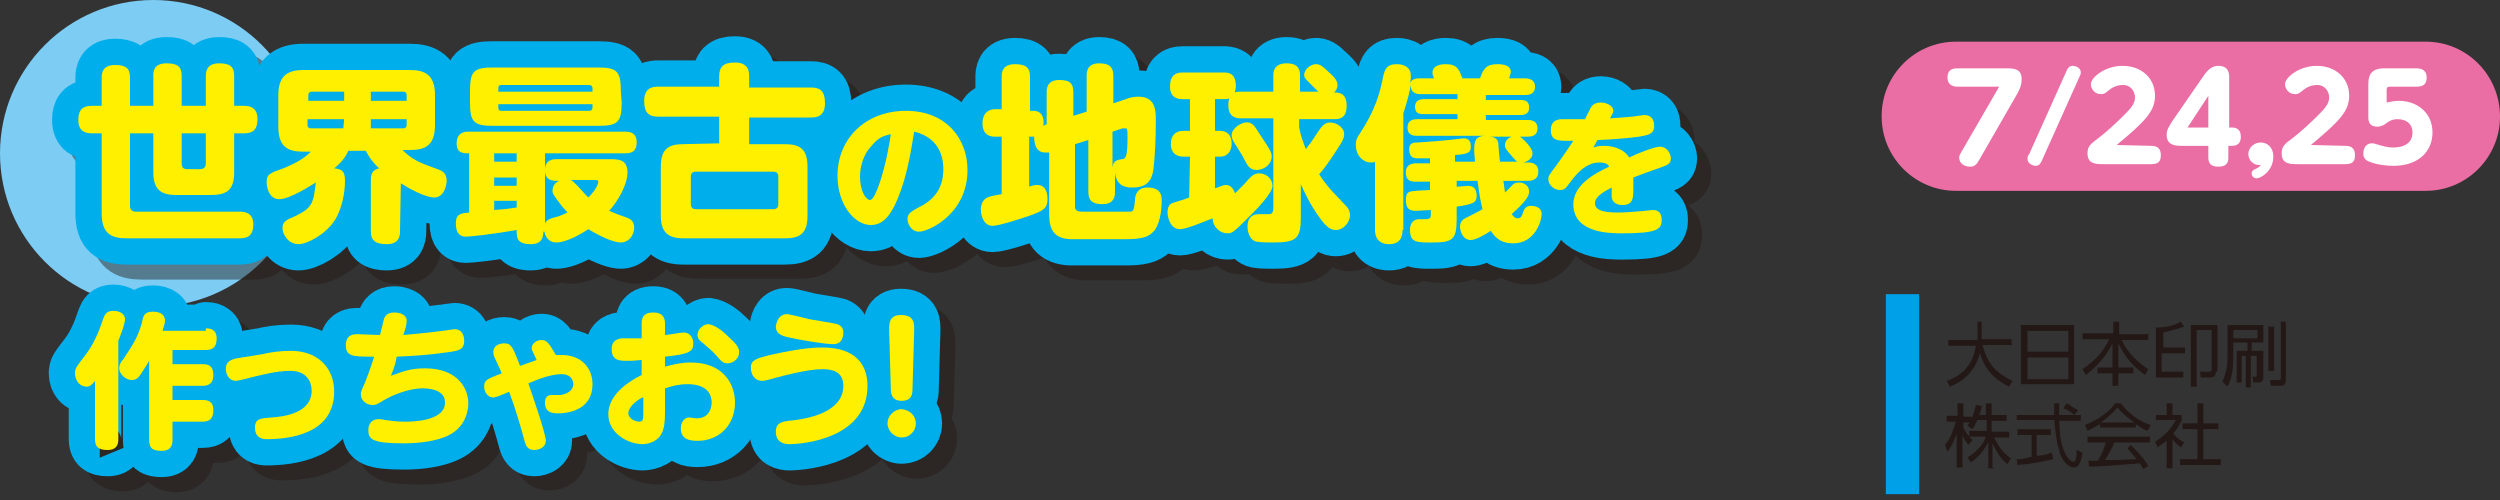
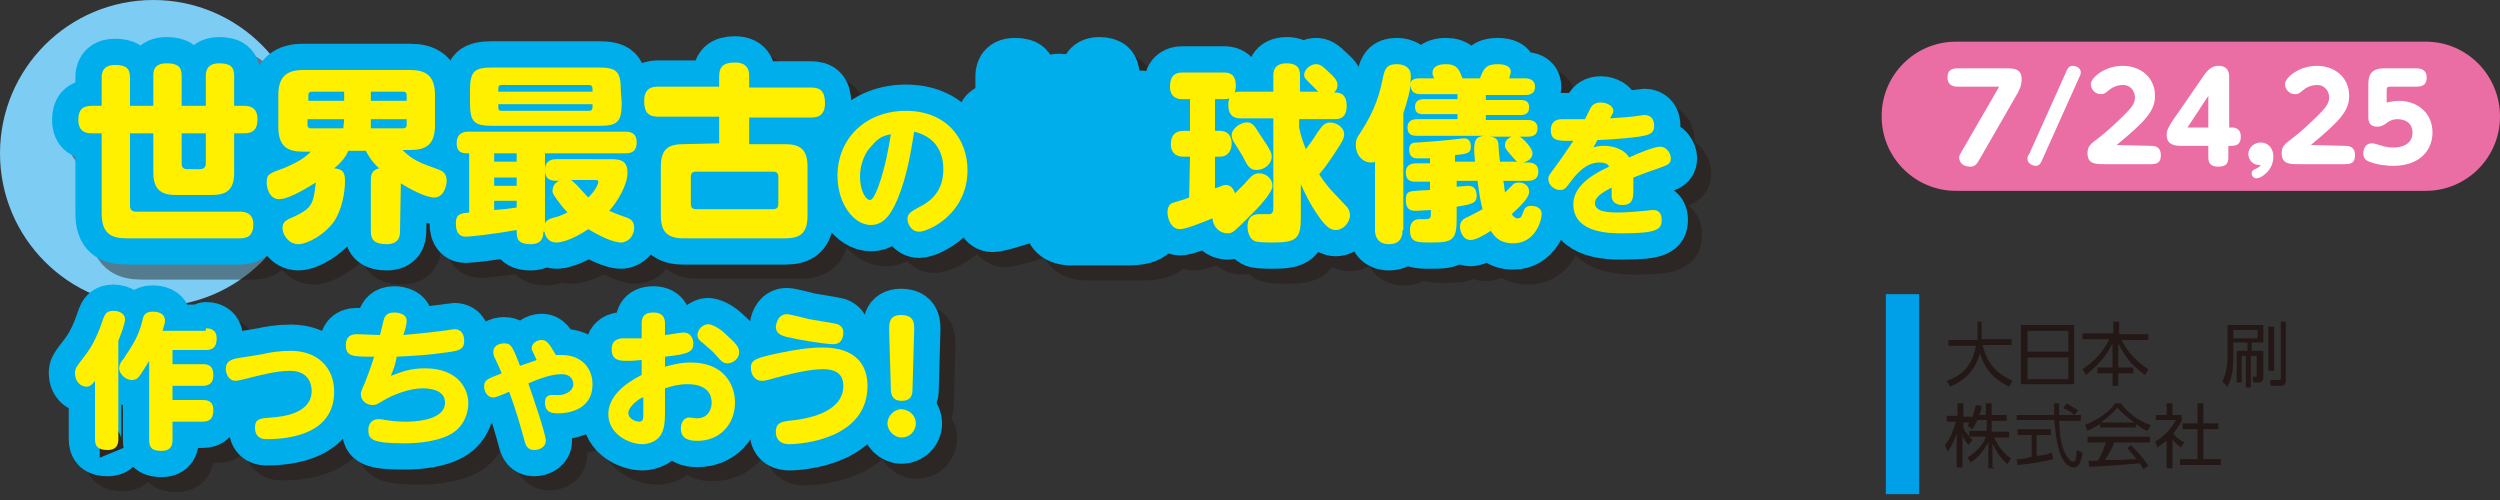
<svg xmlns="http://www.w3.org/2000/svg" version="1.1" id="レイヤー_1" x="0px" y="0px" viewBox="0 0 300 60" style="enable-background:new 0 0 300 60;" xml:space="preserve">
  <rect x="0" y="0" width="300" height="60" fill="#333333" stroke="none" />
  <style type="text/css">
	.st0{fill:none;}
	.st1{fill:#7DCCF3;}
	.st2{opacity:0.45;}
	.st3{fill:none;stroke:#231815;stroke-width:6.301;stroke-linecap:round;stroke-linejoin:round;}
	.st4{fill:#231815;}
	.st5{fill:none;stroke:#00AEEB;stroke-width:6.301;stroke-linecap:round;stroke-linejoin:round;}
	.st6{fill:#FFF000;}
	.st7{fill:#EA6DA4;}
	.st8{fill:#FFFFFF;}
	.st9{fill:#00A0E9;}
</style>
  <rect class="st0" width="300" height="60" />
  <g>
    <circle class="st1" cx="18.4" cy="18.4" r="18.4" />
    <g>
      <g class="st2">
        <path class="st3" d="M17.3,26.5c0,0.4,0.2,0.7,0.7,0.7h12.5c0.5,0,1.6,0.1,1.6,1.5c0,1.1-0.4,1.7-1.6,1.7H17c-1.9,0-3-0.6-3-3     v-9.6h-1.2c-0.7,0-1.6-0.2-1.6-1.6c0-1.1,0.4-1.7,1.6-1.7H14v-3.4c0-0.5,0.1-1.5,1.6-1.5c1.3,0,1.8,0.4,1.8,1.5v3.4h2.8v-3.6     c0-0.5,0-1.5,1.6-1.5c1.3,0,1.8,0.4,1.8,1.5v3.6h2.9v-3.6c0-0.5,0.1-1.5,1.6-1.5c1.3,0,1.8,0.4,1.8,1.5v3.6h1.2     c0.7,0,1.6,0.2,1.6,1.6c0,1.2-0.5,1.7-1.6,1.7h-1.2v4.7c0,2.2-1,2.7-2.8,2.7h-4.2c-1.7,0-2.7-0.6-2.7-2.7v-4.7h-2.8L17.3,26.5     L17.3,26.5z M23.5,17.8v3.6c0,0.5,0.2,0.7,0.7,0.7h1.5c0.5,0,0.7-0.3,0.7-0.7v-3.6H23.5z" />
        <path class="st3" d="M49.8,29.5c0,0.5-0.1,1.5-1.6,1.5c-1.4,0-1.9-0.5-1.9-1.5v-6.2c0-0.6,0.1-1.2,1-1.4     c-0.9-0.8-1.4-1.7-1.6-2.1h-2.1c-0.2,0.5-0.7,1.3-1.7,2.1c0.9,0.1,1.3,0.3,1.3,1.5c0,1.5-0.4,3.4-1.2,4.7     c-1.1,1.7-3.3,2.9-4.4,2.9c-1.2,0-1.9-1.2-1.9-1.9c0-0.8,0.4-1,1.6-1.5c2-1,2.1-1.5,2.4-4c-0.7,0.4-3.1,2-4.4,2     c-1.2,0-1.5-1.4-1.5-2c0-1,0.3-1.1,2-1.7c2.2-0.9,2.9-1.6,3.3-2h-0.9c-1.9,0-3-0.6-3-3V13c0-2.3,1.1-3,3-3H51c1.8,0,3,0.6,3,3     v3.8c0,2.4-1.1,3-3,3h-0.9c1.2,1.2,2,1.5,4.2,2.3c0.6,0.2,1.1,0.5,1.1,1.4c0,0.5-0.3,2-1.5,2c-1,0-2.9-1-4-1.7L49.8,29.5     L49.8,29.5z M43.1,13.9v-1.1h-3.9c-0.3,0-0.4,0.2-0.4,0.4v0.7C38.8,13.9,43.1,13.9,43.1,13.9z M43.1,16.1h-4.4v0.7     c0,0.2,0.1,0.4,0.4,0.4H43L43.1,16.1L43.1,16.1z M46.2,13.9h4.3v-0.7c0-0.2-0.1-0.4-0.4-0.4h-3.9C46.2,12.8,46.2,13.9,46.2,13.9z      M46.2,16.1v1.1h3.9c0.3,0,0.4-0.2,0.4-0.4v-0.7H46.2z" />
        <path class="st3" d="M67,29.6c0,0.4,0,1.5-1.5,1.5c-1.7,0-1.7-0.8-1.7-1.7c-2.8,0.5-5.6,0.8-6.1,0.8c-0.7,0-1.2-0.4-1.2-1.6     s0.7-1.2,1.6-1.3v-7.1c-0.7,0-1.5,0-1.5-1.2c0-1.4,1.1-1.4,1.4-1.4h18.8c0.6,0,1.4,0.1,1.4,1.3c0,1-0.5,1.3-1.4,1.3H67V29.6z      M76.4,14.1c0,2.4-0.5,2.8-2.8,2.8H61c-2.3,0-2.8-0.4-2.8-2.8v-1.4c0-2.4,0.5-2.8,2.8-2.8h12.5c2.3,0,2.8,0.4,2.8,2.8L76.4,14.1     L76.4,14.1z M63.8,20.2h-2.7v1h2.7V20.2z M63.8,23.1h-2.7v1h2.7V23.1z M61.1,27c1.3-0.1,1.4-0.1,2.7-0.3v-0.8h-2.7V27z      M72.9,12.7v-0.4c0-0.2-0.1-0.4-0.4-0.4H62c-0.3,0-0.4,0.1-0.4,0.4v0.4H72.9z M72.9,14.2H61.6v0.4c0,0.3,0.1,0.4,0.4,0.4h10.5     c0.3,0,0.4-0.2,0.4-0.4V14.2z M74.9,20.9c1.1,0,2.2,0,2.2,1.6c0,1.5-1.2,3.5-2.2,4.6c0.5,0.2,0.9,0.4,1.8,0.7     c0.6,0.2,1.2,0.4,1.2,1.3c0,1-0.7,1.8-1.6,1.8c-0.4,0-1.6-0.2-3.9-1.6c-2.1,1.4-3.4,1.6-3.8,1.6c-1.1,0-1.5-0.9-1.5-1.7     c0-0.9,0.5-1.1,1.2-1.3c0.9-0.2,1.3-0.5,1.6-0.6c-0.3-0.3-0.6-0.7-0.7-0.8c-1-1.3-1.1-1.5-1.1-1.8s0.1-0.9,0.8-1.2h-0.3     c-0.9,0-1.4-0.3-1.4-1.3c0-1.2,0.9-1.3,1.4-1.3C68.6,20.9,74.9,20.9,74.9,20.9z M70.3,23.4c0.2,0.1,0.3,0.2,0.8,0.7     c0.9,1,1.1,1.2,1.3,1.4c1-1,1.2-1.7,1.2-1.9c0-0.2-0.2-0.2-0.5-0.2H70.3z" />
        <path class="st3" d="M88.1,19v-3.2h-7.3c-1.1,0-1.7-0.4-1.7-1.9c0-1.7,1.2-1.7,1.7-1.7h7.3V11c0-1.1,0.4-1.7,1.9-1.7     c1.7,0,1.7,1.2,1.7,1.7v1.3h7.4c1.1,0,1.7,0.4,1.7,1.9c0,1.7-1.2,1.7-1.7,1.7h-7.4V19H96c1.8,0,2.7,0.6,2.7,2.7v5.9     c0,2.1-0.9,2.7-2.7,2.7H83.8c-1.8,0-2.7-0.7-2.7-2.7v-5.9c0-2.2,1-2.7,2.7-2.7H88.1z M95.2,23c0-0.4-0.2-0.6-0.6-0.6h-9.3     c-0.4,0-0.6,0.2-0.6,0.6v3.3c0,0.4,0.2,0.6,0.6,0.6h9.3c0.4,0,0.6-0.2,0.6-0.6V23z" />
        <path class="st3" d="M109.5,25.7c-0.8,1.9-1.7,3.1-3.2,3.1c-2,0-4-2.5-4-5.9c0-4.5,3.4-7.8,8.2-7.8c5,0,7.4,3.5,7.4,7.1     c0,5.3-4.7,7.4-5.8,7.4c-1,0-1.4-1-1.4-1.5c0-0.7,0.4-0.9,1.5-1.5c2.6-1.3,2.8-3.4,2.8-4.5c0-0.8-0.1-3.7-3.5-4.5     C111.1,20,110.7,22.8,109.5,25.7z M106.3,19.2c-1.1,1.1-1.4,2.7-1.4,3.7c0,1.7,0.7,2.8,1.2,2.8c0.4,0,0.8-1.1,1-1.6     c0.9-2.5,1.3-5,1.5-6.3C107.8,18.1,107.2,18.3,106.3,19.2z" />
        <path class="st3" d="M127.4,16.7v-3.8c0-0.4,0-1.5,1.5-1.5c1.4,0,1.7,0.5,1.7,1.5v2.8l1.6-0.5v-4.3c0-0.4,0-1.5,1.5-1.5     c1.3,0,1.7,0.5,1.7,1.5v3.3l1.5-0.5c0.2-0.1,0.8-0.3,1.5-0.3c2.1,0,2.1,1.7,2.1,2.9c0,2-0.1,4.4-0.3,5.9     c-0.2,1.3-0.8,2.1-2.5,2.1c-0.6,0-1.9,0-2.1-1.8v2.3c0,0.4,0,1.5-1.5,1.5c-1.3,0-1.7-0.5-1.7-1.5v-6.2l-1.6,0.5v7.5     c0,0.6,0.5,0.6,1.1,0.6c0.3,0,5.4,0,5.6,0c0.4-0.1,0.4-0.5,0.5-1.4c0-0.5,0.2-1.5,1.5-1.5c1.7,0,1.7,1.1,1.7,1.6     c0,1.1-0.2,3-1.1,3.8c-0.6,0.6-1.5,0.8-3.2,0.8c-0.9,0-6.4,0-6.7,0c-1.8-0.1-2.5-1-2.5-3v-7.4c-0.1,0-0.2,0-0.5,0     c-1.2,0-1.3-1.3-1.3-1.9H125v6c0.6-0.2,0.7-0.2,1-0.2c1.1,0,1.2,1.2,1.2,1.7c0,1.1-0.5,1.4-2.2,2c-0.9,0.3-3.6,1.2-4.4,1.2     c-1,0-1.4-1.1-1.4-2c0-0.5,0.2-1,0.6-1.3c0.3-0.2,0.7-0.3,1.9-0.5v-6.9h-0.8c-0.3,0-1.5,0-1.5-1.6c0-1.3,0.8-1.7,1.5-1.7h0.8V11     c0-0.4,0-1.5,1.6-1.5c1.5,0,1.8,0.6,1.8,1.5v4.1h0.4c1.3,0,1.3,1.3,1.2,1.8L127.4,16.7z M135.3,17.6v4.3c0.1-0.8,0.5-0.9,1.1-1     c0.4,0,0.7-0.1,0.7-2.4c0-1.2,0-1.3-0.3-1.3c-0.1,0-0.3,0-0.3,0L135.3,17.6z" />
        <path class="st3" d="M144.5,20.6h-0.8c-1,0-1.5-0.6-1.5-1.5c0-1,0.5-1.6,1.5-1.6h0.8v-3.8h-0.9c-0.3,0-1.5,0-1.5-1.5     c0-1.3,0.6-1.7,1.5-1.7h4.9c0.5,0,1.5,0,1.5,1.6c0,0.4-0.1,0.6-0.1,0.8c0.2-0.1,0.4-0.1,0.7-0.1h3.9v-1.9c0-0.4,0-1.5,1.6-1.5     s1.6,1,1.6,1.5v1.9h2.2c-1.5-1.5-1.7-1.6-1.7-2c0-0.7,0.8-1.3,1.4-1.3c0.4,0,0.7,0.1,1.6,1c0.8,0.7,1,1.1,1,1.5     c0,0.5-0.3,0.8-0.4,0.9c0.5,0,1.5,0,1.5,1.6s-1,1.6-1.5,1.6h-4.2v1c0.2,1.1,0.5,1.8,0.8,2.6c0.6-0.8,0.7-0.9,1.4-2     c0.5-0.7,0.8-1.2,1.5-1.2c0.8,0,1.7,0.6,1.7,1.4c0,0.5-0.3,1-0.7,1.6s-1.3,2.1-2.3,3.2c0.1,0.2,0.9,1.4,1.8,2.3     c0.2,0.2,1.5,1.6,1.6,1.7c0.2,0.3,0.3,0.6,0.3,0.9c0,0.9-0.8,1.8-1.7,1.8c-0.5,0-1.1-0.2-2.1-1.7c-1-1.4-1.7-2.9-2.1-3.8v4     c0,2.5-0.5,3-3.3,3c-0.4,0-1.5,0-2-0.1c-1-0.2-1.1-1.5-1.1-1.8c0-0.8,0.3-1.5,1.4-1.5c0.2,0,1.1,0,1.2,0c0.3,0,0.5-0.2,0.5-0.7     V16h-3.9c-0.4,0-1.5,0-1.5-1.6c0-0.5,0.1-0.7,0.1-0.8c-0.2,0.1-0.4,0.1-0.8,0.1h-0.9v3.8h0.6c1,0,1.4,0.7,1.4,1.5     s-0.4,1.6-1.4,1.6h-0.6v3.8c0.7-0.2,0.9-0.4,1.3-0.4c0.3,0,0.8,0.1,1.1,1c0.2-0.2,0.7-0.7,1.1-1.1c0.8-0.9,1.1-1.3,1.8-1.3     c0.9,0,1.6,0.7,1.6,1.5c0,0.9-2.1,3-2.4,3.3c-2.3,2.3-2.4,2.4-3,2.4c-0.8,0-1.7-0.6-1.8-1.8c-1.5,0.6-3.2,1.3-3.9,1.3     c-1.2,0-1.5-1.5-1.5-2c0-0.7,0.3-1,0.5-1.1s1.7-0.5,2.1-0.7L144.5,20.6L144.5,20.6z M152.9,17.7c1.5,2.2,1.5,2.4,1.5,2.8     c0,0.9-0.9,1.6-1.8,1.6c-0.8,0-1.1-0.5-1.5-1.3c0-0.1-1-1.7-1.2-2s-0.3-0.6-0.3-0.9c0-0.6,0.7-1.3,1.6-1.5     C151.9,16.4,152.3,16.8,152.9,17.7z" />
        <path class="st3" d="M170.1,29.4c0,0.4,0,1.7-1.6,1.7c-1.5,0-1.7-1.1-1.7-1.7v-8.2c-0.1,0.1-0.3,0.1-0.5,0.1     c-0.9,0-1.8-0.8-1.8-2.1c0-0.4,0-0.7,0.5-1.4c1.9-2.9,2.4-4.9,2.8-6.9c0.2-0.8,0.4-1.4,1.6-1.4c0.2,0,1.7,0,1.7,1.4     c0,0.2,0,0.5-0.1,0.9c0.2-0.6,0.9-0.6,1.2-0.6h1.7c-0.2-0.4-0.2-0.5-0.2-0.7c0-0.7,0.7-1,1.6-1c1.4,0,1.6,0.7,2,1.7h2.1     c0.4-1.1,0.7-1.7,2.1-1.7c1,0,1.6,0.3,1.6,0.9c0,0.2-0.1,0.4-0.2,0.8h1.9c0.4,0,1.2,0.1,1.2,1c0,1-0.9,1-1.2,1h-4.7v0.6h4.2     c0.6,0,1,0.2,1,0.9c0,0.8-0.6,0.9-1,0.9h-4.2v0.6h5c0.3,0,1.2,0,1.2,1s-0.9,1-1.2,1h-0.9c0.3,0.2,1.5,1.3,1.5,2s-0.7,1-1.1,1.1     h0.5c0.5,0,1.3,0.1,1.3,1.1c0,1.1-1,1.1-1.3,1.1h-2.9c0.1,0.5,0.1,0.8,0.2,1.4c0.3-0.3,0.7-0.7,1-1c0.1-0.1,0.3-0.2,0.7-0.2     c0.6,0,1.2,0.4,1.2,1.1s-0.9,1.6-2.1,2.7c0.3,0.4,0.5,0.5,0.7,0.5c0.4,0,0.5-0.2,0.7-0.8c0.1-0.3,0.3-0.7,0.9-0.7     c0.4,0,1.3,0.1,1.3,1c0,0.8-0.8,3.5-3.4,3.5c-1.7,0-2.3-0.9-2.7-1.5c-0.6,0.4-1.8,1.1-2.4,1.1c-1.1,0-1.3-1.3-1.3-1.6     c0-0.6,0.4-0.9,0.6-1c0.2-0.1,1.8-0.9,2.1-1.1c-0.3-1.2-0.4-2-0.6-3.4h-2.5v0.7c0.3,0,1.2-0.1,1.4-0.1c0.8,0,1,0.6,1,1.2     c0,0.8-0.4,1-2.4,1.3V28c0,2.5-0.5,2.8-3,2.8c-1.8,0-2.6,0-2.6-1.5c0-0.6,0.2-1.2,1-1.3c0.1,0,0.8,0,0.9,0c0.6,0,0.6-0.3,0.6-0.6     V27c-0.4,0-1.5,0.1-1.8,0.1c-0.7,0-1.2-0.2-1.2-1.3c0-0.5,0.1-0.9,0.5-1c0.2-0.1,2-0.2,2.4-0.2v-1h-1.7c-0.6,0-1.2-0.1-1.2-1.1     s0.8-1.1,1.2-1.1h1.7v-0.6c-1,0-1.5,0-1.5,0c-0.3,0-1,0-1-1.1c0-0.8,0.6-0.8,1-0.8c1.1-0.1,1.9-0.1,3.7-0.3     c0.3,0,1.6-0.2,1.9-0.2c0.7,0,0.8,0.6,0.8,1c0,0.7-0.3,0.9-1.9,1v0.8h2.4c0-0.3-0.1-0.9-0.1-1.4c0-1.3,0.3-1.6,1.2-1.7h-8     c-0.4,0-1.2,0-1.2-1s0.9-1,1.2-1h4.8v-0.6h-4.1c-0.5,0-1-0.1-1-0.9c0-0.8,0.7-0.9,1-0.9h4.1v-0.6h-4.4c-0.3,0-1.3,0-1.2-1.2     c-0.1,0.8-0.4,2-0.9,3.5v14C170.2,29.4,170.1,29.4,170.1,29.4z M184.1,21.3c-0.3-0.1-0.4-0.2-1-0.9c-0.7-0.8-0.7-0.9-0.7-1.2     c0-0.1,0-0.7,0.8-1h-2.7c0.4,0,1,0.1,1.1,0.8c0,0.2,0.1,1.5,0.2,2.2h2.3L184.1,21.3L184.1,21.3z" />
        <path class="st3" d="M192.9,19.5c0.3-0.1,0.6-0.2,1.3-0.2c1.1,0,2.4,0.4,3,1.4c0.8-0.4,3-1.3,3.7-1.3c0.8,0,1.3,0.8,1.3,1.4     c0,0.7-0.4,0.8-1.5,1.2c-1.2,0.4-1.4,0.5-3,1.1c0,0.7,0,0.8,0,1.4c0,1,0,1.9-1.3,1.9c-0.2,0-1.2,0-1.3-1c0-0.1,0-1,0-1.1     c-1.1,0.6-2,1.1-2,1.9c0,1,1.5,1.1,2.8,1.1c1,0,1.9-0.1,3.2-0.2c0.1,0,0.9-0.1,0.9-0.1c0.3,0,1.1,0,1.1,1.2     c0,1.1-0.5,1.6-4.7,1.6c-1.5,0-5.9,0-5.9-3.5c0-2.4,2.8-3.8,4.3-4.5c-0.1-0.2-0.3-0.5-1.2-0.5c-1.7,0-2.9,1.6-3.5,2.4     c-0.5,0.7-0.7,0.9-1.2,0.9c-0.7,0-1.4-0.6-1.4-1.3c0-0.4,0.1-0.5,1-1.7c0.8-1.1,1.8-2.6,2-2.9c-1.7,0-2.7,0.1-2.7-1.3     c0-1.3,1.1-1.3,1.4-1.3c0.4,0,2.3,0,2.7,0c0.1-0.2,0.6-1.2,0.7-1.4c0.2-0.3,0.5-0.6,1.2-0.6s1.5,0.4,1.5,1c0,0.3-0.2,0.5-0.4,0.9     c1.4-0.1,1.7-0.1,2.6-0.2c0.2,0,1.4-0.2,1.5-0.2c0.9,0,1.2,0.6,1.2,1.3c0,1-0.7,1.1-1.8,1.3c-2.2,0.3-4.7,0.4-5,0.4L192.9,19.5z" />
        <path class="st3" d="M16,54.5c0,0.5-0.1,1.3-1.3,1.3c-1.1,0-1.5-0.4-1.5-1.3v-7c-0.3,0.4-0.6,0.7-1,0.7c-0.8,0-1.4-0.7-1.4-1.6     c0-0.6,0.1-0.7,1.4-2.4c1.1-1.5,1.7-3.3,2-4.2c0.2-0.5,0.4-0.9,1.2-0.9c0.8,0,1.4,0.4,1.4,1s-0.5,1.8-0.8,2.6     C16,42.7,16,54.5,16,54.5z M26.5,41.2c0.3,0,1.3,0,1.3,1.2c0,1-0.4,1.4-1.3,1.4h-4v1.7h3.6c0.6,0,1.3,0.1,1.3,1.3     c0,0.5-0.1,1.3-1.3,1.3h-3.6v1.7h3.6c0.4,0,1.3,0,1.3,1.2c0,1-0.4,1.4-1.3,1.4h-3.6v2.2c0,0.5-0.1,1.3-1.3,1.3     c-1.1,0-1.5-0.3-1.5-1.3V45c-0.4,0.7-0.7,1.1-1,1.6c-0.3,0.4-0.5,0.7-1.1,0.7c-0.8,0-1.5-0.8-1.5-1.4c0-0.4,0.2-0.8,0.5-1.1     c1.2-1.8,1.9-2.9,2.3-4.7c0.1-0.5,0.3-1,1.2-1c0.5,0,1.5,0.1,1.5,1.1c0,0.3-0.1,0.5-0.3,1.2h5.2V41.2z" />
        <path class="st3" d="M33.3,44.3c0.8-0.2,2-0.4,3.4-0.4c3.2,0,5.2,2,5.2,4.9c0,5.1-5.4,5.7-8.1,5.7c-0.3,0-1.4,0-1.4-1.4     c0-1.1,0.7-1.1,2-1.2c1.4-0.1,4.8-0.5,4.8-3.2c0-0.6-0.2-2.4-2.6-2.4c-1.6,0-3.4,0.5-4.3,0.7c-0.7,0.2-2,0.5-2.2,0.5     c-0.9,0-1.2-0.9-1.2-1.4c0-0.7,0.3-1.1,1.3-1.3L33.3,44.3z" />
        <path class="st3" d="M48.7,46.9c1.6-0.6,2.5-0.9,4.1-0.9c4,0,5.2,2.5,5.2,4.2c0,0.8-0.3,2.9-2.5,3.9c-1.3,0.6-3.2,0.9-5.2,0.9     c-3.9,0-4.3-0.5-4.3-1.6c0-0.7,0.4-1.3,1.2-1.3c0.2,0,0.4,0,0.8,0.1c0.7,0.1,1.4,0.2,2.4,0.2c0.7,0,4.8,0,4.8-2.3     c0-1.7-2.3-1.7-2.7-1.7c-1.5,0-3.4,0.7-4.6,1.4c-1,0.6-1,0.6-1.4,0.6c-0.7,0-1.4-0.5-1.4-1.3c0-0.2,0-0.3,0.5-1.4     c0.6-1.5,1.1-3.1,1.1-3.1c-2.6,0-3.4,0-3.4-1.4c0-0.7,0.3-1.3,1.3-1.3C45,42,47,42,47.4,42c0.1-0.3,0.4-1.7,0.5-2     c0.1-0.2,0.3-0.7,1.2-0.7c0.1,0,1.5,0,1.5,1c0,0.3-0.1,0.9-0.4,1.7c0.9-0.1,2.5-0.2,4.7-0.5c0.2,0,1.3-0.2,1.4-0.2     c1.1,0,1.2,1,1.2,1.4c0,1.1-0.7,1.2-2.2,1.4c-2.1,0.3-3.7,0.4-5.9,0.5C49.3,45.4,49,46.1,48.7,46.9z" />
        <path class="st3" d="M65.6,43.5c0-0.6,0.6-1,1.2-1s0.9,0.4,1.7,1.8c0.2,0,0.4,0,0.7,0c2.4,0,3.7,1.6,3.7,3.5     c0,3.4-3.5,3.5-4.1,3.5c-0.8,0-1.6-0.1-1.6-1.3c0-0.5,0.2-0.9,0.8-0.9c0.2,0,0.9,0,1.1,0c1.2-0.2,1.5-0.9,1.5-1.3     c0-0.2-0.1-1.2-1.4-1.2c-1.2,0-2.6,0.5-4,1.1c0.3,0.9,2.1,6,2.1,6.9c0,0.7-0.7,1.1-1.4,1.1c-0.8,0-1-0.6-1.1-0.9     c-0.6-2.2-1.1-3.9-1.9-6.1c-0.4,0.2-1.6,0.7-1.9,0.7c-0.7,0-1.1-0.7-1.1-1.3c0-0.8,0.3-0.9,2.1-1.6c-0.1-0.3-0.2-0.5-0.8-1.8     C61,44.3,61,44.1,61,43.9c0-0.7,0.7-1,1.3-1c0.8,0,1,0.3,1.9,2.7c1.1-0.4,1.8-0.6,2-0.7C65.7,43.9,65.6,43.8,65.6,43.5z" />
        <path class="st3" d="M78.8,40.7c0-0.5,0-1.4,1.4-1.4s1.4,1,1.4,1.4V42c0.3,0,1.9-0.3,2.2-0.3c1,0,1.2,0.9,1.2,1.3     c0,1-0.5,1.3-3.4,1.6v1.1c0.8-0.2,1.8-0.5,3.1-0.5c4,0,5.3,2.7,5.3,4.8c0,2.6-1.8,4.6-4.5,4.6c-1,0-2-0.2-2-1.5     c0-0.7,0.4-1.3,1-1.3c0.1,0,0.8,0.1,0.9,0.1c1.6,0,1.8-1.4,1.8-1.9c0-0.7-0.3-2.2-2.9-2.2c-1,0-1.8,0.2-2.7,0.5v2.9     c0,1.2-0.1,1.9-0.4,2.5c-0.6,1.2-2,1.3-2.3,1.3c-1.6,0-4.1-1.2-4.1-3.6c0-1.5,1-3.2,4-4.7v-1.8C77.7,45,77.5,45,77,45     c-0.9,0-1.9,0-1.9-1.4c0-0.8,0.4-1.2,1.2-1.3c0.2,0,2,0,2.4,0v-1.6H78.8z M78.9,49.5c-0.3,0.1-1.7,1-1.7,1.9c0,0.6,0.8,1,1.3,1     s0.5-0.4,0.5-1v-1.9H78.9z M89.1,42.1c1.1,1,1.4,1.4,1.4,2c0,0.7-0.7,1.3-1.4,1.3c-0.5,0-0.7-0.2-1.4-1c-0.5-0.6-1-0.9-1.5-1.4     c-0.3-0.2-0.7-0.5-0.7-1c0-0.7,0.7-1.3,1.3-1.3C87.6,40.8,88.5,41.5,89.1,42.1z" />
        <path class="st3" d="M94.2,44.4c4-0.9,5.6-0.9,6.3-0.9c4.1,0,5.4,2.2,5.4,4.6c0,6.3-7.7,7-9.4,7c-0.6,0-1.6-0.2-1.6-1.5     c0-1.1,0.8-1.2,1.5-1.3c2.3-0.2,6.6-1,6.6-4.2c0-1.7-1.3-2-2.5-2c-1.9,0-5.1,0.9-5.5,1c-1.4,0.4-1.5,0.4-1.8,0.4     c-0.7,0-1.3-0.6-1.3-1.6C91.9,44.9,92.6,44.8,94.2,44.4z M96.2,39.5c0.4,0,2.3,0.5,2.7,0.6c0.5,0.1,3.1,0.5,3.4,0.6     c0.2,0.1,0.7,0.3,0.7,1c0,0.2,0,1.4-1.2,1.4c-1,0-4-0.5-5.3-0.8c-1-0.2-1.6-0.5-1.6-1.3C94.9,40.2,95.4,39.5,96.2,39.5z" />
        <path class="st3" d="M111.7,52.6c0,1-0.8,1.7-1.7,1.7c-0.9,0-1.7-0.8-1.7-1.7s0.8-1.7,1.7-1.7C110.9,50.9,111.7,51.7,111.7,52.6z      M108.5,41.5c0-0.7-0.1-1.9,1.4-1.9c1.7,0,1.6,1.1,1.6,1.9l-0.2,7c0,0.6-0.1,1.4-1.3,1.4c-1.2,0-1.3-0.9-1.3-1.4L108.5,41.5z" />
        <path class="st4" d="M17.3,26.5c0,0.4,0.2,0.7,0.7,0.7h12.5c0.5,0,1.6,0.1,1.6,1.5c0,1.1-0.4,1.7-1.6,1.7H17c-1.9,0-3-0.6-3-3     v-9.6h-1.2c-0.7,0-1.6-0.2-1.6-1.6c0-1.1,0.4-1.7,1.6-1.7H14v-3.4c0-0.5,0.1-1.5,1.6-1.5c1.3,0,1.8,0.4,1.8,1.5v3.4h2.8v-3.6     c0-0.5,0-1.5,1.6-1.5c1.3,0,1.8,0.4,1.8,1.5v3.6h2.9v-3.6c0-0.5,0.1-1.5,1.6-1.5c1.3,0,1.8,0.4,1.8,1.5v3.6h1.2     c0.7,0,1.6,0.2,1.6,1.6c0,1.2-0.5,1.7-1.6,1.7h-1.2v4.7c0,2.2-1,2.7-2.8,2.7h-4.2c-1.7,0-2.7-0.6-2.7-2.7v-4.7h-2.8L17.3,26.5     L17.3,26.5z M23.5,17.8v3.6c0,0.5,0.2,0.7,0.7,0.7h1.5c0.5,0,0.7-0.3,0.7-0.7v-3.6H23.5z" />
        <path class="st4" d="M49.8,29.5c0,0.5-0.1,1.5-1.6,1.5c-1.4,0-1.9-0.5-1.9-1.5v-6.2c0-0.6,0.1-1.2,1-1.4     c-0.9-0.8-1.4-1.7-1.6-2.1h-2.1c-0.2,0.5-0.7,1.3-1.7,2.1c0.9,0.1,1.3,0.3,1.3,1.5c0,1.5-0.4,3.4-1.2,4.7     c-1.1,1.7-3.3,2.9-4.4,2.9c-1.2,0-1.9-1.2-1.9-1.9c0-0.8,0.4-1,1.6-1.5c2-1,2.1-1.5,2.4-4c-0.7,0.4-3.1,2-4.4,2     c-1.2,0-1.5-1.4-1.5-2c0-1,0.3-1.1,2-1.7c2.2-0.9,2.9-1.6,3.3-2h-0.9c-1.9,0-3-0.6-3-3V13c0-2.3,1.1-3,3-3H51c1.8,0,3,0.6,3,3     v3.8c0,2.4-1.1,3-3,3h-0.9c1.2,1.2,2,1.5,4.2,2.3c0.6,0.2,1.1,0.5,1.1,1.4c0,0.5-0.3,2-1.5,2c-1,0-2.9-1-4-1.7L49.8,29.5     L49.8,29.5z M43.1,13.9v-1.1h-3.9c-0.3,0-0.4,0.2-0.4,0.4v0.7C38.8,13.9,43.1,13.9,43.1,13.9z M43.1,16.1h-4.4v0.7     c0,0.2,0.1,0.4,0.4,0.4H43L43.1,16.1L43.1,16.1z M46.2,13.9h4.3v-0.7c0-0.2-0.1-0.4-0.4-0.4h-3.9C46.2,12.8,46.2,13.9,46.2,13.9z      M46.2,16.1v1.1h3.9c0.3,0,0.4-0.2,0.4-0.4v-0.7H46.2z" />
        <path class="st4" d="M67,29.6c0,0.4,0,1.5-1.5,1.5c-1.7,0-1.7-0.8-1.7-1.7c-2.8,0.5-5.6,0.8-6.1,0.8c-0.7,0-1.2-0.4-1.2-1.6     s0.7-1.2,1.6-1.3v-7.1c-0.7,0-1.5,0-1.5-1.2c0-1.4,1.1-1.4,1.4-1.4h18.8c0.6,0,1.4,0.1,1.4,1.3c0,1-0.5,1.3-1.4,1.3H67V29.6z      M76.4,14.1c0,2.4-0.5,2.8-2.8,2.8H61c-2.3,0-2.8-0.4-2.8-2.8v-1.4c0-2.4,0.5-2.8,2.8-2.8h12.5c2.3,0,2.8,0.4,2.8,2.8L76.4,14.1     L76.4,14.1z M63.8,20.2h-2.7v1h2.7V20.2z M63.8,23.1h-2.7v1h2.7V23.1z M61.1,27c1.3-0.1,1.4-0.1,2.7-0.3v-0.8h-2.7V27z      M72.9,12.7v-0.4c0-0.2-0.1-0.4-0.4-0.4H62c-0.3,0-0.4,0.1-0.4,0.4v0.4H72.9z M72.9,14.2H61.6v0.4c0,0.3,0.1,0.4,0.4,0.4h10.5     c0.3,0,0.4-0.2,0.4-0.4V14.2z M74.9,20.9c1.1,0,2.2,0,2.2,1.6c0,1.5-1.2,3.5-2.2,4.6c0.5,0.2,0.9,0.4,1.8,0.7     c0.6,0.2,1.2,0.4,1.2,1.3c0,1-0.7,1.8-1.6,1.8c-0.4,0-1.6-0.2-3.9-1.6c-2.1,1.4-3.4,1.6-3.8,1.6c-1.1,0-1.5-0.9-1.5-1.7     c0-0.9,0.5-1.1,1.2-1.3c0.9-0.2,1.3-0.5,1.6-0.6c-0.3-0.3-0.6-0.7-0.7-0.8c-1-1.3-1.1-1.5-1.1-1.8s0.1-0.9,0.8-1.2h-0.3     c-0.9,0-1.4-0.3-1.4-1.3c0-1.2,0.9-1.3,1.4-1.3C68.6,20.9,74.9,20.9,74.9,20.9z M70.3,23.4c0.2,0.1,0.3,0.2,0.8,0.7     c0.9,1,1.1,1.2,1.3,1.4c1-1,1.2-1.7,1.2-1.9c0-0.2-0.2-0.2-0.5-0.2H70.3z" />
        <path class="st4" d="M88.1,19v-3.2h-7.3c-1.1,0-1.7-0.4-1.7-1.9c0-1.7,1.2-1.7,1.7-1.7h7.3V11c0-1.1,0.4-1.7,1.9-1.7     c1.7,0,1.7,1.2,1.7,1.7v1.3h7.4c1.1,0,1.7,0.4,1.7,1.9c0,1.7-1.2,1.7-1.7,1.7h-7.4V19H96c1.8,0,2.7,0.6,2.7,2.7v5.9     c0,2.1-0.9,2.7-2.7,2.7H83.8c-1.8,0-2.7-0.7-2.7-2.7v-5.9c0-2.2,1-2.7,2.7-2.7H88.1z M95.2,23c0-0.4-0.2-0.6-0.6-0.6h-9.3     c-0.4,0-0.6,0.2-0.6,0.6v3.3c0,0.4,0.2,0.6,0.6,0.6h9.3c0.4,0,0.6-0.2,0.6-0.6V23z" />
        <path class="st4" d="M109.5,25.7c-0.8,1.9-1.7,3.1-3.2,3.1c-2,0-4-2.5-4-5.9c0-4.5,3.4-7.8,8.2-7.8c5,0,7.4,3.5,7.4,7.1     c0,5.3-4.7,7.4-5.8,7.4c-1,0-1.4-1-1.4-1.5c0-0.7,0.4-0.9,1.5-1.5c2.6-1.3,2.8-3.4,2.8-4.5c0-0.8-0.1-3.7-3.5-4.5     C111.1,20,110.7,22.8,109.5,25.7z M106.3,19.2c-1.1,1.1-1.4,2.7-1.4,3.7c0,1.7,0.7,2.8,1.2,2.8c0.4,0,0.8-1.1,1-1.6     c0.9-2.5,1.3-5,1.5-6.3C107.8,18.1,107.2,18.3,106.3,19.2z" />
        <path class="st4" d="M127.4,16.7v-3.8c0-0.4,0-1.5,1.5-1.5c1.4,0,1.7,0.5,1.7,1.5v2.8l1.6-0.5v-4.3c0-0.4,0-1.5,1.5-1.5     c1.3,0,1.7,0.5,1.7,1.5v3.3l1.5-0.5c0.2-0.1,0.8-0.3,1.5-0.3c2.1,0,2.1,1.7,2.1,2.9c0,2-0.1,4.4-0.3,5.9     c-0.2,1.3-0.8,2.1-2.5,2.1c-0.6,0-1.9,0-2.1-1.8v2.3c0,0.4,0,1.5-1.5,1.5c-1.3,0-1.7-0.5-1.7-1.5v-6.2l-1.6,0.5v7.5     c0,0.6,0.5,0.6,1.1,0.6c0.3,0,5.4,0,5.6,0c0.4-0.1,0.4-0.5,0.5-1.4c0-0.5,0.2-1.5,1.5-1.5c1.7,0,1.7,1.1,1.7,1.6     c0,1.1-0.2,3-1.1,3.8c-0.6,0.6-1.5,0.8-3.2,0.8c-0.9,0-6.4,0-6.7,0c-1.8-0.1-2.5-1-2.5-3v-7.4c-0.1,0-0.2,0-0.5,0     c-1.2,0-1.3-1.3-1.3-1.9H125v6c0.6-0.2,0.7-0.2,1-0.2c1.1,0,1.2,1.2,1.2,1.7c0,1.1-0.5,1.4-2.2,2c-0.9,0.3-3.6,1.2-4.4,1.2     c-1,0-1.4-1.1-1.4-2c0-0.5,0.2-1,0.6-1.3c0.3-0.2,0.7-0.3,1.9-0.5v-6.9h-0.8c-0.3,0-1.5,0-1.5-1.6c0-1.3,0.8-1.7,1.5-1.7h0.8V11     c0-0.4,0-1.5,1.6-1.5c1.5,0,1.8,0.6,1.8,1.5v4.1h0.4c1.3,0,1.3,1.3,1.2,1.8L127.4,16.7z M135.3,17.6v4.3c0.1-0.8,0.5-0.9,1.1-1     c0.4,0,0.7-0.1,0.7-2.4c0-1.2,0-1.3-0.3-1.3c-0.1,0-0.3,0-0.3,0L135.3,17.6z" />
        <path class="st4" d="M144.5,20.6h-0.8c-1,0-1.5-0.6-1.5-1.5c0-1,0.5-1.6,1.5-1.6h0.8v-3.8h-0.9c-0.3,0-1.5,0-1.5-1.5     c0-1.3,0.6-1.7,1.5-1.7h4.9c0.5,0,1.5,0,1.5,1.6c0,0.4-0.1,0.6-0.1,0.8c0.2-0.1,0.4-0.1,0.7-0.1h3.9v-1.9c0-0.4,0-1.5,1.6-1.5     s1.6,1,1.6,1.5v1.9h2.2c-1.5-1.5-1.7-1.6-1.7-2c0-0.7,0.8-1.3,1.4-1.3c0.4,0,0.7,0.1,1.6,1c0.8,0.7,1,1.1,1,1.5     c0,0.5-0.3,0.8-0.4,0.9c0.5,0,1.5,0,1.5,1.6s-1,1.6-1.5,1.6h-4.2v1c0.2,1.1,0.5,1.8,0.8,2.6c0.6-0.8,0.7-0.9,1.4-2     c0.5-0.7,0.8-1.2,1.5-1.2c0.8,0,1.7,0.6,1.7,1.4c0,0.5-0.3,1-0.7,1.6s-1.3,2.1-2.3,3.2c0.1,0.2,0.9,1.4,1.8,2.3     c0.2,0.2,1.5,1.6,1.6,1.7c0.2,0.3,0.3,0.6,0.3,0.9c0,0.9-0.8,1.8-1.7,1.8c-0.5,0-1.1-0.2-2.1-1.7c-1-1.4-1.7-2.9-2.1-3.8v4     c0,2.5-0.5,3-3.3,3c-0.4,0-1.5,0-2-0.1c-1-0.2-1.1-1.5-1.1-1.8c0-0.8,0.3-1.5,1.4-1.5c0.2,0,1.1,0,1.2,0c0.3,0,0.5-0.2,0.5-0.7     V16h-3.9c-0.4,0-1.5,0-1.5-1.6c0-0.5,0.1-0.7,0.1-0.8c-0.2,0.1-0.4,0.1-0.8,0.1h-0.9v3.8h0.6c1,0,1.4,0.7,1.4,1.5     s-0.4,1.6-1.4,1.6h-0.6v3.8c0.7-0.2,0.9-0.4,1.3-0.4c0.3,0,0.8,0.1,1.1,1c0.2-0.2,0.7-0.7,1.1-1.1c0.8-0.9,1.1-1.3,1.8-1.3     c0.9,0,1.6,0.7,1.6,1.5c0,0.9-2.1,3-2.4,3.3c-2.3,2.3-2.4,2.4-3,2.4c-0.8,0-1.7-0.6-1.8-1.8c-1.5,0.6-3.2,1.3-3.9,1.3     c-1.2,0-1.5-1.5-1.5-2c0-0.7,0.3-1,0.5-1.1s1.7-0.5,2.1-0.7L144.5,20.6L144.5,20.6z M152.9,17.7c1.5,2.2,1.5,2.4,1.5,2.8     c0,0.9-0.9,1.6-1.8,1.6c-0.8,0-1.1-0.5-1.5-1.3c0-0.1-1-1.7-1.2-2s-0.3-0.6-0.3-0.9c0-0.6,0.7-1.3,1.6-1.5     C151.9,16.4,152.3,16.8,152.9,17.7z" />
        <path class="st4" d="M170.1,29.4c0,0.4,0,1.7-1.6,1.7c-1.5,0-1.7-1.1-1.7-1.7v-8.2c-0.1,0.1-0.3,0.1-0.5,0.1     c-0.9,0-1.8-0.8-1.8-2.1c0-0.4,0-0.7,0.5-1.4c1.9-2.9,2.4-4.9,2.8-6.9c0.2-0.8,0.4-1.4,1.6-1.4c0.2,0,1.7,0,1.7,1.4     c0,0.2,0,0.5-0.1,0.9c0.2-0.6,0.9-0.6,1.2-0.6h1.7c-0.2-0.4-0.2-0.5-0.2-0.7c0-0.7,0.7-1,1.6-1c1.4,0,1.6,0.7,2,1.7h2.1     c0.4-1.1,0.7-1.7,2.1-1.7c1,0,1.6,0.3,1.6,0.9c0,0.2-0.1,0.4-0.2,0.8h1.9c0.4,0,1.2,0.1,1.2,1c0,1-0.9,1-1.2,1h-4.7v0.6h4.2     c0.6,0,1,0.2,1,0.9c0,0.8-0.6,0.9-1,0.9h-4.2v0.6h5c0.3,0,1.2,0,1.2,1s-0.9,1-1.2,1h-0.9c0.3,0.2,1.5,1.3,1.5,2s-0.7,1-1.1,1.1     h0.5c0.5,0,1.3,0.1,1.3,1.1c0,1.1-1,1.1-1.3,1.1h-2.9c0.1,0.5,0.1,0.8,0.2,1.4c0.3-0.3,0.7-0.7,1-1c0.1-0.1,0.3-0.2,0.7-0.2     c0.6,0,1.2,0.4,1.2,1.1s-0.9,1.6-2.1,2.7c0.3,0.4,0.5,0.5,0.7,0.5c0.4,0,0.5-0.2,0.7-0.8c0.1-0.3,0.3-0.7,0.9-0.7     c0.4,0,1.3,0.1,1.3,1c0,0.8-0.8,3.5-3.4,3.5c-1.7,0-2.3-0.9-2.7-1.5c-0.6,0.4-1.8,1.1-2.4,1.1c-1.1,0-1.3-1.3-1.3-1.6     c0-0.6,0.4-0.9,0.6-1c0.2-0.1,1.8-0.9,2.1-1.1c-0.3-1.2-0.4-2-0.6-3.4h-2.5v0.7c0.3,0,1.2-0.1,1.4-0.1c0.8,0,1,0.6,1,1.2     c0,0.8-0.4,1-2.4,1.3V28c0,2.5-0.5,2.8-3,2.8c-1.8,0-2.6,0-2.6-1.5c0-0.6,0.2-1.2,1-1.3c0.1,0,0.8,0,0.9,0c0.6,0,0.6-0.3,0.6-0.6     V27c-0.4,0-1.5,0.1-1.8,0.1c-0.7,0-1.2-0.2-1.2-1.3c0-0.5,0.1-0.9,0.5-1c0.2-0.1,2-0.2,2.4-0.2v-1h-1.7c-0.6,0-1.2-0.1-1.2-1.1     s0.8-1.1,1.2-1.1h1.7v-0.6c-1,0-1.5,0-1.5,0c-0.3,0-1,0-1-1.1c0-0.8,0.6-0.8,1-0.8c1.1-0.1,1.9-0.1,3.7-0.3     c0.3,0,1.6-0.2,1.9-0.2c0.7,0,0.8,0.6,0.8,1c0,0.7-0.3,0.9-1.9,1v0.8h2.4c0-0.3-0.1-0.9-0.1-1.4c0-1.3,0.3-1.6,1.2-1.7h-8     c-0.4,0-1.2,0-1.2-1s0.9-1,1.2-1h4.8v-0.6h-4.1c-0.5,0-1-0.1-1-0.9c0-0.8,0.7-0.9,1-0.9h4.1v-0.6h-4.4c-0.3,0-1.3,0-1.2-1.2     c-0.1,0.8-0.4,2-0.9,3.5v14C170.2,29.4,170.1,29.4,170.1,29.4z M184.1,21.3c-0.3-0.1-0.4-0.2-1-0.9c-0.7-0.8-0.7-0.9-0.7-1.2     c0-0.1,0-0.7,0.8-1h-2.7c0.4,0,1,0.1,1.1,0.8c0,0.2,0.1,1.5,0.2,2.2h2.3L184.1,21.3L184.1,21.3z" />
        <path class="st4" d="M192.9,19.5c0.3-0.1,0.6-0.2,1.3-0.2c1.1,0,2.4,0.4,3,1.4c0.8-0.4,3-1.3,3.7-1.3c0.8,0,1.3,0.8,1.3,1.4     c0,0.7-0.4,0.8-1.5,1.2c-1.2,0.4-1.4,0.5-3,1.1c0,0.7,0,0.8,0,1.4c0,1,0,1.9-1.3,1.9c-0.2,0-1.2,0-1.3-1c0-0.1,0-1,0-1.1     c-1.1,0.6-2,1.1-2,1.9c0,1,1.5,1.1,2.8,1.1c1,0,1.9-0.1,3.2-0.2c0.1,0,0.9-0.1,0.9-0.1c0.3,0,1.1,0,1.1,1.2     c0,1.1-0.5,1.6-4.7,1.6c-1.5,0-5.9,0-5.9-3.5c0-2.4,2.8-3.8,4.3-4.5c-0.1-0.2-0.3-0.5-1.2-0.5c-1.7,0-2.9,1.6-3.5,2.4     c-0.5,0.7-0.7,0.9-1.2,0.9c-0.7,0-1.4-0.6-1.4-1.3c0-0.4,0.1-0.5,1-1.7c0.8-1.1,1.8-2.6,2-2.9c-1.7,0-2.7,0.1-2.7-1.3     c0-1.3,1.1-1.3,1.4-1.3c0.4,0,2.3,0,2.7,0c0.1-0.2,0.6-1.2,0.7-1.4c0.2-0.3,0.5-0.6,1.2-0.6s1.5,0.4,1.5,1c0,0.3-0.2,0.5-0.4,0.9     c1.4-0.1,1.7-0.1,2.6-0.2c0.2,0,1.4-0.2,1.5-0.2c0.9,0,1.2,0.6,1.2,1.3c0,1-0.7,1.1-1.8,1.3c-2.2,0.3-4.7,0.4-5,0.4L192.9,19.5z" />
        <path class="st4" d="M16,54.5c0,0.5-0.1,1.3-1.3,1.3c-1.1,0-1.5-0.4-1.5-1.3v-7c-0.3,0.4-0.6,0.7-1,0.7c-0.8,0-1.4-0.7-1.4-1.6     c0-0.6,0.1-0.7,1.4-2.4c1.1-1.5,1.7-3.3,2-4.2c0.2-0.5,0.4-0.9,1.2-0.9c0.8,0,1.4,0.4,1.4,1s-0.5,1.8-0.8,2.6     C16,42.7,16,54.5,16,54.5z M26.5,41.2c0.3,0,1.3,0,1.3,1.2c0,1-0.4,1.4-1.3,1.4h-4v1.7h3.6c0.6,0,1.3,0.1,1.3,1.3     c0,0.5-0.1,1.3-1.3,1.3h-3.6v1.7h3.6c0.4,0,1.3,0,1.3,1.2c0,1-0.4,1.4-1.3,1.4h-3.6v2.2c0,0.5-0.1,1.3-1.3,1.3     c-1.1,0-1.5-0.3-1.5-1.3V45c-0.4,0.7-0.7,1.1-1,1.6c-0.3,0.4-0.5,0.7-1.1,0.7c-0.8,0-1.5-0.8-1.5-1.4c0-0.4,0.2-0.8,0.5-1.1     c1.2-1.8,1.9-2.9,2.3-4.7c0.1-0.5,0.3-1,1.2-1c0.5,0,1.5,0.1,1.5,1.1c0,0.3-0.1,0.5-0.3,1.2h5.2V41.2z" />
        <path class="st4" d="M33.3,44.3c0.8-0.2,2-0.4,3.4-0.4c3.2,0,5.2,2,5.2,4.9c0,5.1-5.4,5.7-8.1,5.7c-0.3,0-1.4,0-1.4-1.4     c0-1.1,0.7-1.1,2-1.2c1.4-0.1,4.8-0.5,4.8-3.2c0-0.6-0.2-2.4-2.6-2.4c-1.6,0-3.4,0.5-4.3,0.7c-0.7,0.2-2,0.5-2.2,0.5     c-0.9,0-1.2-0.9-1.2-1.4c0-0.7,0.3-1.1,1.3-1.3L33.3,44.3z" />
        <path class="st4" d="M48.7,46.9c1.6-0.6,2.5-0.9,4.1-0.9c4,0,5.2,2.5,5.2,4.2c0,0.8-0.3,2.9-2.5,3.9c-1.3,0.6-3.2,0.9-5.2,0.9     c-3.9,0-4.3-0.5-4.3-1.6c0-0.7,0.4-1.3,1.2-1.3c0.2,0,0.4,0,0.8,0.1c0.7,0.1,1.4,0.2,2.4,0.2c0.7,0,4.8,0,4.8-2.3     c0-1.7-2.3-1.7-2.7-1.7c-1.5,0-3.4,0.7-4.6,1.4c-1,0.6-1,0.6-1.4,0.6c-0.7,0-1.4-0.5-1.4-1.3c0-0.2,0-0.3,0.5-1.4     c0.6-1.5,1.1-3.1,1.1-3.1c-2.6,0-3.4,0-3.4-1.4c0-0.7,0.3-1.3,1.3-1.3C45,42,47,42,47.4,42c0.1-0.3,0.4-1.7,0.5-2     c0.1-0.2,0.3-0.7,1.2-0.7c0.1,0,1.5,0,1.5,1c0,0.3-0.1,0.9-0.4,1.7c0.9-0.1,2.5-0.2,4.7-0.5c0.2,0,1.3-0.2,1.4-0.2     c1.1,0,1.2,1,1.2,1.4c0,1.1-0.7,1.2-2.2,1.4c-2.1,0.3-3.7,0.4-5.9,0.5C49.3,45.4,49,46.1,48.7,46.9z" />
        <path class="st4" d="M65.6,43.5c0-0.6,0.6-1,1.2-1s0.9,0.4,1.7,1.8c0.2,0,0.4,0,0.7,0c2.4,0,3.7,1.6,3.7,3.5     c0,3.4-3.5,3.5-4.1,3.5c-0.8,0-1.6-0.1-1.6-1.3c0-0.5,0.2-0.9,0.8-0.9c0.2,0,0.9,0,1.1,0c1.2-0.2,1.5-0.9,1.5-1.3     c0-0.2-0.1-1.2-1.4-1.2c-1.2,0-2.6,0.5-4,1.1c0.3,0.9,2.1,6,2.1,6.9c0,0.7-0.7,1.1-1.4,1.1c-0.8,0-1-0.6-1.1-0.9     c-0.6-2.2-1.1-3.9-1.9-6.1c-0.4,0.2-1.6,0.7-1.9,0.7c-0.7,0-1.1-0.7-1.1-1.3c0-0.8,0.3-0.9,2.1-1.6c-0.1-0.3-0.2-0.5-0.8-1.8     C61,44.3,61,44.1,61,43.9c0-0.7,0.7-1,1.3-1c0.8,0,1,0.3,1.9,2.7c1.1-0.4,1.8-0.6,2-0.7C65.7,43.9,65.6,43.8,65.6,43.5z" />
        <path class="st4" d="M78.8,40.7c0-0.5,0-1.4,1.4-1.4s1.4,1,1.4,1.4V42c0.3,0,1.9-0.3,2.2-0.3c1,0,1.2,0.9,1.2,1.3     c0,1-0.5,1.3-3.4,1.6v1.1c0.8-0.2,1.8-0.5,3.1-0.5c4,0,5.3,2.7,5.3,4.8c0,2.6-1.8,4.6-4.5,4.6c-1,0-2-0.2-2-1.5     c0-0.7,0.4-1.3,1-1.3c0.1,0,0.8,0.1,0.9,0.1c1.6,0,1.8-1.4,1.8-1.9c0-0.7-0.3-2.2-2.9-2.2c-1,0-1.8,0.2-2.7,0.5v2.9     c0,1.2-0.1,1.9-0.4,2.5c-0.6,1.2-2,1.3-2.3,1.3c-1.6,0-4.1-1.2-4.1-3.6c0-1.5,1-3.2,4-4.7v-1.8C77.7,45,77.5,45,77,45     c-0.9,0-1.9,0-1.9-1.4c0-0.8,0.4-1.2,1.2-1.3c0.2,0,2,0,2.4,0v-1.6H78.8z M78.9,49.5c-0.3,0.1-1.7,1-1.7,1.9c0,0.6,0.8,1,1.3,1     s0.5-0.4,0.5-1v-1.9H78.9z M89.1,42.1c1.1,1,1.4,1.4,1.4,2c0,0.7-0.7,1.3-1.4,1.3c-0.5,0-0.7-0.2-1.4-1c-0.5-0.6-1-0.9-1.5-1.4     c-0.3-0.2-0.7-0.5-0.7-1c0-0.7,0.7-1.3,1.3-1.3C87.6,40.8,88.5,41.5,89.1,42.1z" />
        <path class="st4" d="M94.2,44.4c4-0.9,5.6-0.9,6.3-0.9c4.1,0,5.4,2.2,5.4,4.6c0,6.3-7.7,7-9.4,7c-0.6,0-1.6-0.2-1.6-1.5     c0-1.1,0.8-1.2,1.5-1.3c2.3-0.2,6.6-1,6.6-4.2c0-1.7-1.3-2-2.5-2c-1.9,0-5.1,0.9-5.5,1c-1.4,0.4-1.5,0.4-1.8,0.4     c-0.7,0-1.3-0.6-1.3-1.6C91.9,44.9,92.6,44.8,94.2,44.4z M96.2,39.5c0.4,0,2.3,0.5,2.7,0.6c0.5,0.1,3.1,0.5,3.4,0.6     c0.2,0.1,0.7,0.3,0.7,1c0,0.2,0,1.4-1.2,1.4c-1,0-4-0.5-5.3-0.8c-1-0.2-1.6-0.5-1.6-1.3C94.9,40.2,95.4,39.5,96.2,39.5z" />
        <path class="st4" d="M111.7,52.6c0,1-0.8,1.7-1.7,1.7c-0.9,0-1.7-0.8-1.7-1.7s0.8-1.7,1.7-1.7C110.9,50.9,111.7,51.7,111.7,52.6z      M108.5,41.5c0-0.7-0.1-1.9,1.4-1.9c1.7,0,1.6,1.1,1.6,1.9l-0.2,7c0,0.6-0.1,1.4-1.3,1.4c-1.2,0-1.3-0.9-1.3-1.4L108.5,41.5z" />
      </g>
      <g>
        <g>
          <path class="st5" d="M15.6,24.7c0,0.4,0.2,0.7,0.7,0.7h12.5c0.5,0,1.6,0.1,1.6,1.5c0,1.1-0.4,1.7-1.6,1.7H15.2c-1.9,0-3-0.6-3-3      V16H11c-0.7,0-1.6-0.2-1.6-1.6c0-1.1,0.4-1.7,1.6-1.7h1.2V9.3c0-0.5,0.1-1.5,1.6-1.5c1.3,0,1.8,0.4,1.8,1.5v3.4h2.8V9.1      c0-0.5,0-1.5,1.6-1.5c1.3,0,1.8,0.4,1.8,1.5v3.6h2.9V9.1c0-0.5,0.1-1.5,1.6-1.5c1.3,0,1.8,0.4,1.8,1.5v3.6h1.2      c0.7,0,1.6,0.2,1.6,1.6c0,1.2-0.5,1.7-1.6,1.7h-1.2v4.7c0,2.2-1,2.7-2.8,2.7h-4.2c-1.7,0-2.7-0.6-2.7-2.7V16h-2.8      C15.6,16,15.6,24.7,15.6,24.7z M21.8,16v3.6c0,0.5,0.2,0.7,0.7,0.7H24c0.5,0,0.7-0.3,0.7-0.7V16H21.8z" />
          <path class="st5" d="M48,27.8c0,0.5-0.1,1.5-1.6,1.5c-1.4,0-1.9-0.5-1.9-1.5v-6.2c0-0.6,0.1-1.2,1-1.4c-0.9-0.8-1.4-1.7-1.6-2.1      h-2.1c-0.2,0.5-0.7,1.3-1.7,2.1c0.9,0.1,1.3,0.3,1.3,1.5c0,1.5-0.4,3.4-1.2,4.7c-1.1,1.7-3.3,2.9-4.4,2.9      c-1.2,0-1.9-1.2-1.9-1.9c0-0.8,0.4-1,1.6-1.5c2-1,2.1-1.5,2.4-4c-0.7,0.4-3.1,2-4.4,2c-1.2,0-1.5-1.4-1.5-2c0-1,0.3-1.1,2-1.7      c2.2-0.9,2.9-1.6,3.3-2h-0.9c-1.9,0-3-0.6-3-3v-3.8c0-2.3,1.1-3,3-3h12.8c1.8,0,3,0.6,3,3V15c0,2.4-1.1,3-3,3h-0.9      c1.2,1.2,2,1.5,4.2,2.3c0.6,0.2,1.1,0.5,1.1,1.4c0,0.5-0.3,2-1.5,2c-1,0-2.9-1-4-1.7L48,27.8L48,27.8z M41.3,12.1V11h-3.9      c-0.3,0-0.4,0.2-0.4,0.4v0.7C37,12.1,41.3,12.1,41.3,12.1z M41.3,14.3h-4.4V15c0,0.2,0.1,0.4,0.4,0.4h3.9L41.3,14.3L41.3,14.3z       M44.5,12.1h4.3v-0.7c0-0.2-0.1-0.4-0.4-0.4h-3.9C44.5,11,44.5,12.1,44.5,12.1z M44.5,14.3v1.1h3.9c0.3,0,0.4-0.2,0.4-0.4v-0.7      C48.8,14.3,44.5,14.3,44.5,14.3z" />
          <path class="st5" d="M65.2,27.8c0,0.4,0,1.5-1.5,1.5c-1.7,0-1.7-0.8-1.7-1.7c-2.8,0.5-5.6,0.8-6.1,0.8c-0.7,0-1.2-0.4-1.2-1.6      s0.7-1.2,1.6-1.3v-7.1c-0.7,0-1.5,0-1.5-1.2c0-1.4,1.1-1.4,1.4-1.4H75c0.6,0,1.4,0.1,1.4,1.3c0,1-0.5,1.3-1.4,1.3h-9.6v9.4      C65.4,27.8,65.2,27.8,65.2,27.8z M74.6,12.3c0,2.4-0.5,2.8-2.8,2.8H59.2c-2.3,0-2.8-0.4-2.8-2.8v-1.4c0-2.4,0.5-2.8,2.8-2.8      h12.5c2.3,0,2.8,0.4,2.8,2.8L74.6,12.3L74.6,12.3z M62,18.4h-2.7v1H62V18.4z M62,21.3h-2.7v1H62V21.3z M59.3,25.2      c1.3-0.1,1.4-0.1,2.7-0.3v-0.8h-2.7V25.2z M71.1,11v-0.4c0-0.2-0.1-0.4-0.4-0.4H60.2c-0.3,0-0.4,0.1-0.4,0.4V11H71.1z       M71.1,12.5H59.8v0.4c0,0.3,0.1,0.4,0.4,0.4h10.5c0.3,0,0.4-0.2,0.4-0.4V12.5z M73.1,19.1c1.1,0,2.2,0,2.2,1.6      c0,1.5-1.2,3.5-2.2,4.6c0.5,0.2,0.9,0.4,1.8,0.7c0.6,0.2,1.2,0.4,1.2,1.3c0,1-0.7,1.8-1.6,1.8c-0.4,0-1.6-0.2-3.9-1.6      c-2.1,1.4-3.4,1.6-3.8,1.6c-1.1,0-1.5-0.9-1.5-1.7c0-0.9,0.5-1.1,1.2-1.3c0.9-0.2,1.3-0.5,1.6-0.6c-0.3-0.3-0.6-0.7-0.7-0.8      c-1-1.3-1.1-1.5-1.1-1.8s0.1-0.9,0.8-1.2h-0.3c-0.9,0-1.4-0.3-1.4-1.3c0-1.2,0.9-1.3,1.4-1.3C66.8,19.1,73.1,19.1,73.1,19.1z       M68.5,21.6c0.2,0.1,0.3,0.2,0.8,0.7c0.9,1,1.1,1.2,1.3,1.4c1-1,1.2-1.7,1.2-1.9c0-0.2-0.2-0.2-0.5-0.2H68.5z" />
          <path class="st5" d="M86.3,17.2V14H79c-1.1,0-1.7-0.4-1.7-1.9c0-1.7,1.2-1.7,1.7-1.7h7.3V9.2c0-1.1,0.4-1.7,1.9-1.7      c1.7,0,1.7,1.2,1.7,1.7v1.3h7.4c1.1,0,1.7,0.4,1.7,1.9c0,1.7-1.2,1.7-1.7,1.7h-7.4v3.2h4.3c1.8,0,2.7,0.6,2.7,2.7v5.9      c0,2.1-0.9,2.7-2.7,2.7H82c-1.8,0-2.7-0.7-2.7-2.7V20c0-2.2,1-2.7,2.7-2.7L86.3,17.2L86.3,17.2z M93.4,21.2      c0-0.4-0.2-0.6-0.6-0.6h-9.3c-0.4,0-0.6,0.2-0.6,0.6v3.3c0,0.4,0.2,0.6,0.6,0.6h9.3c0.4,0,0.6-0.2,0.6-0.6V21.2z" />
          <path class="st5" d="M107.7,23.9c-0.8,1.9-1.7,3.1-3.2,3.1c-2,0-4-2.5-4-5.9c0-4.5,3.4-7.8,8.2-7.8c5,0,7.4,3.5,7.4,7.1      c0,5.3-4.7,7.4-5.8,7.4c-1,0-1.4-1-1.4-1.5c0-0.7,0.4-0.9,1.5-1.5c2.6-1.3,2.8-3.4,2.8-4.5c0-0.8-0.1-3.7-3.5-4.5      C109.3,18.2,108.9,21,107.7,23.9z M104.6,17.5c-1.1,1.1-1.4,2.7-1.4,3.7c0,1.7,0.7,2.8,1.2,2.8c0.4,0,0.8-1.1,1-1.6      c0.9-2.5,1.3-5,1.5-6.3C106,16.3,105.4,16.5,104.6,17.5z" />
          <path class="st5" d="M125.6,14.9v-3.8c0-0.4,0-1.5,1.5-1.5c1.4,0,1.7,0.5,1.7,1.5v2.8l1.6-0.5V9.1c0-0.4,0-1.5,1.5-1.5      c1.3,0,1.7,0.5,1.7,1.5v3.3l1.5-0.5c0.2-0.1,0.8-0.3,1.5-0.3c2.1,0,2.1,1.7,2.1,2.9c0,2-0.1,4.4-0.3,5.9      c-0.2,1.3-0.8,2.1-2.5,2.1c-0.6,0-1.9,0-2.1-1.8V23c0,0.4,0,1.5-1.5,1.5c-1.3,0-1.7-0.5-1.7-1.5v-6.2l-1.6,0.5v7.5      c0,0.6,0.5,0.6,1.1,0.6c0.3,0,5.4,0,5.6,0c0.4-0.1,0.4-0.5,0.5-1.4c0-0.5,0.2-1.5,1.5-1.5c1.7,0,1.7,1.1,1.7,1.6      c0,1.1-0.2,3-1.1,3.8c-0.6,0.6-1.5,0.8-3.2,0.8c-0.9,0-6.4,0-6.7,0c-1.8-0.1-2.5-1-2.5-3v-7.4c-0.1,0-0.2,0-0.5,0      c-1.2,0-1.3-1.3-1.3-1.9h-0.6v6c0.6-0.2,0.7-0.2,1-0.2c1.1,0,1.2,1.2,1.2,1.7c0,1.1-0.5,1.4-2.2,2c-0.9,0.3-3.6,1.2-4.4,1.2      c-1,0-1.4-1.1-1.4-2c0-0.5,0.2-1,0.6-1.3c0.3-0.2,0.7-0.3,1.9-0.5v-6.9h-0.8c-0.3,0-1.5,0-1.5-1.6c0-1.3,0.8-1.7,1.5-1.7h0.8      V9.2c0-0.4,0-1.5,1.6-1.5c1.5,0,1.8,0.6,1.8,1.5v4.1h0.4c1.3,0,1.3,1.3,1.2,1.8L125.6,14.9z M133.5,15.8v4.3      c0.1-0.8,0.5-0.9,1.1-1c0.4,0,0.7-0.1,0.7-2.4c0-1.2,0-1.3-0.3-1.3c-0.1,0-0.3,0-0.3,0L133.5,15.8z" />
          <path class="st5" d="M142.8,18.8H142c-1,0-1.5-0.6-1.5-1.5c0-1,0.5-1.6,1.5-1.6h0.8v-3.8h-0.9c-0.3,0-1.5,0-1.5-1.5      c0-1.3,0.6-1.7,1.5-1.7h4.9c0.5,0,1.5,0,1.5,1.6c0,0.4-0.1,0.6-0.1,0.8c0.2-0.1,0.4-0.1,0.7-0.1h3.9V9.1c0-0.4,0-1.5,1.6-1.5      s1.6,1,1.6,1.5V11h2.2c-1.5-1.5-1.7-1.6-1.7-2c0-0.7,0.8-1.3,1.4-1.3c0.4,0,0.7,0.1,1.6,1c0.8,0.7,1,1.1,1,1.5      c0,0.5-0.3,0.8-0.4,0.9c0.5,0,1.5,0,1.5,1.6s-1,1.6-1.5,1.6h-4.2v1c0.2,1.1,0.5,1.8,0.8,2.6c0.6-0.8,0.7-0.9,1.4-2      c0.5-0.7,0.8-1.2,1.5-1.2c0.8,0,1.7,0.6,1.7,1.4c0,0.5-0.3,1-0.7,1.6s-1.3,2.1-2.3,3.2c0.1,0.2,0.9,1.4,1.8,2.3      c0.2,0.2,1.5,1.6,1.6,1.7c0.2,0.3,0.3,0.6,0.3,0.9c0,0.9-0.8,1.8-1.7,1.8c-0.5,0-1.1-0.2-2.1-1.7c-1-1.4-1.7-2.9-2.1-3.8v4      c0,2.5-0.5,3-3.3,3c-0.4,0-1.5,0-2-0.1c-1-0.2-1.1-1.5-1.1-1.8c0-0.8,0.3-1.5,1.4-1.5c0.2,0,1.1,0,1.2,0c0.3,0,0.5-0.2,0.5-0.7      V14.2h-3.9c-0.4,0-1.5,0-1.5-1.6c0-0.5,0.1-0.7,0.1-0.8c-0.2,0.1-0.4,0.1-0.8,0.1h-0.9v3.8h0.6c1,0,1.4,0.7,1.4,1.5      c0,0.8-0.4,1.6-1.4,1.6h-0.6v3.8c0.7-0.2,0.9-0.4,1.3-0.4c0.3,0,0.8,0.1,1.1,1c0.2-0.2,0.7-0.7,1.1-1.1c0.8-0.9,1.1-1.3,1.8-1.3      c0.9,0,1.6,0.7,1.6,1.5c0,0.9-2.1,3-2.4,3.3c-2.3,2.3-2.4,2.4-3,2.4c-0.8,0-1.7-0.6-1.8-1.8c-1.5,0.6-3.2,1.3-3.9,1.3      c-1.2,0-1.5-1.5-1.5-2c0-0.7,0.3-1,0.5-1.1s1.7-0.5,2.1-0.7L142.8,18.8L142.8,18.8z M151.1,16c1.5,2.2,1.5,2.4,1.5,2.8      c0,0.9-0.9,1.6-1.8,1.6c-0.8,0-1.1-0.5-1.5-1.3c0-0.1-1-1.7-1.2-2s-0.3-0.6-0.3-0.9c0-0.6,0.7-1.3,1.6-1.5      C150.2,14.6,150.5,15,151.1,16z" />
          <path class="st5" d="M168.3,27.6c0,0.4,0,1.7-1.6,1.7c-1.5,0-1.7-1.1-1.7-1.7v-8.2c-0.1,0.1-0.3,0.1-0.5,0.1      c-0.9,0-1.8-0.8-1.8-2.1c0-0.4,0-0.7,0.5-1.4c1.9-2.9,2.4-4.9,2.8-6.9c0.2-0.8,0.4-1.4,1.6-1.4c0.2,0,1.7,0,1.7,1.4      c0,0.2,0,0.5-0.1,0.9c0.2-0.6,0.9-0.6,1.2-0.6h1.7c-0.2-0.4-0.2-0.5-0.2-0.7c0-0.7,0.7-1,1.6-1c1.4,0,1.6,0.7,2,1.7h2.1      c0.4-1.1,0.7-1.7,2.1-1.7c1,0,1.6,0.3,1.6,0.9c0,0.2-0.1,0.4-0.2,0.8h1.9c0.4,0,1.2,0.1,1.2,1c0,1-0.9,1-1.2,1h-4.7V12h4.2      c0.6,0,1,0.2,1,0.9c0,0.8-0.6,0.9-1,0.9h-4.2v0.6h5c0.3,0,1.2,0,1.2,1s-0.9,1-1.2,1h-0.9c0.3,0.2,1.5,1.3,1.5,2s-0.7,1-1.1,1.1      h0.5c0.5,0,1.3,0.1,1.3,1.1c0,1.1-1,1.1-1.3,1.1h-2.9c0.1,0.5,0.1,0.8,0.2,1.4c0.3-0.3,0.7-0.7,1-1c0.1-0.1,0.3-0.2,0.7-0.2      c0.6,0,1.2,0.4,1.2,1.1s-0.9,1.6-2.1,2.7c0.3,0.4,0.5,0.5,0.7,0.5c0.4,0,0.5-0.2,0.7-0.8c0.1-0.3,0.3-0.7,0.9-0.7      c0.4,0,1.3,0.1,1.3,1c0,0.8-0.8,3.5-3.4,3.5c-1.7,0-2.3-0.9-2.7-1.5c-0.6,0.4-1.8,1.1-2.4,1.1c-1.1,0-1.3-1.3-1.3-1.6      c0-0.6,0.4-0.9,0.6-1c0.2-0.1,1.8-0.9,2.1-1.1c-0.3-1.2-0.4-2-0.6-3.4h-2.5v0.7c0.3,0,1.2-0.1,1.4-0.1c0.8,0,1,0.6,1,1.2      c0,0.8-0.4,1-2.4,1.3v1.5c0,2.5-0.5,2.8-3,2.8c-1.8,0-2.6,0-2.6-1.5c0-0.6,0.2-1.2,1-1.3c0.1,0,0.8,0,0.9,0      c0.6,0,0.6-0.3,0.6-0.6v-0.5c-0.4,0-1.5,0.1-1.8,0.1c-0.7,0-1.2-0.2-1.2-1.3c0-0.5,0.1-0.9,0.5-1c0.2-0.1,2-0.2,2.4-0.2v-1h-1.7      c-0.6,0-1.2-0.1-1.2-1.1s0.8-1.1,1.2-1.1h1.7V19c-1,0-1.5,0-1.5,0c-0.3,0-1,0-1-1.1c0-0.8,0.6-0.8,1-0.8      c1.1-0.1,1.9-0.1,3.7-0.3c0.3,0,1.6-0.2,1.9-0.2c0.7,0,0.8,0.6,0.8,1c0,0.7-0.3,0.9-1.9,1v0.8h2.4c0-0.3-0.1-0.9-0.1-1.4      c0-1.3,0.3-1.6,1.2-1.7h-8c-0.4,0-1.2,0-1.2-1s0.9-1,1.2-1h4.8v-0.6h-4.1c-0.5,0-1-0.1-1-0.9c0-0.8,0.7-0.9,1-0.9h4.1v-0.6h-4.4      c-0.3,0-1.3,0-1.2-1.2c-0.1,0.8-0.4,2-0.9,3.5v14C168.4,27.6,168.3,27.6,168.3,27.6z M182.3,19.5c-0.3-0.1-0.4-0.2-1-0.9      c-0.7-0.8-0.7-0.9-0.7-1.2c0-0.1,0-0.7,0.8-1h-2.7c0.4,0,1,0.1,1.1,0.8c0,0.2,0.1,1.5,0.2,2.2h2.3L182.3,19.5L182.3,19.5z" />
          <path class="st5" d="M191.2,17.7c0.3-0.1,0.6-0.2,1.3-0.2c1.1,0,2.4,0.4,3,1.4c0.8-0.4,3-1.3,3.7-1.3c0.8,0,1.3,0.8,1.3,1.4      c0,0.7-0.4,0.8-1.5,1.2c-1.2,0.4-1.4,0.5-3,1.1c0,0.7,0,0.8,0,1.4c0,1,0,1.9-1.3,1.9c-0.2,0-1.2,0-1.3-1c0-0.1,0-1,0-1.1      c-1.1,0.6-2,1.1-2,1.9c0,1,1.5,1.1,2.8,1.1c1,0,1.9-0.1,3.2-0.2c0.1,0,0.9-0.1,0.9-0.1c0.3,0,1.1,0,1.1,1.2      c0,1.1-0.5,1.6-4.7,1.6c-1.5,0-5.9,0-5.9-3.5c0-2.4,2.8-3.8,4.3-4.5c-0.1-0.2-0.3-0.5-1.2-0.5c-1.7,0-2.9,1.6-3.5,2.4      c-0.5,0.7-0.7,0.9-1.2,0.9c-0.7,0-1.4-0.6-1.4-1.3c0-0.4,0.1-0.5,1-1.7c0.8-1.1,1.8-2.6,2-2.9c-1.7,0-2.7,0.1-2.7-1.3      c0-1.3,1.1-1.3,1.4-1.3c0.4,0,2.3,0,2.7,0c0.1-0.2,0.6-1.2,0.7-1.4c0.2-0.3,0.5-0.6,1.2-0.6s1.5,0.4,1.5,1      c0,0.3-0.2,0.5-0.4,0.9c1.4-0.1,1.7-0.1,2.6-0.2c0.2,0,1.4-0.2,1.5-0.2c0.9,0,1.2,0.6,1.2,1.3c0,1-0.7,1.1-1.8,1.3      c-2.2,0.3-4.7,0.4-5,0.4L191.2,17.7z" />
          <path class="st5" d="M14.2,52.7c0,0.5-0.1,1.3-1.3,1.3c-1.1,0-1.5-0.4-1.5-1.3v-7c-0.3,0.4-0.6,0.7-1,0.7      c-0.8,0-1.4-0.7-1.4-1.6c0-0.6,0.1-0.7,1.4-2.4c1.1-1.5,1.7-3.3,2-4.2c0.2-0.5,0.4-0.9,1.2-0.9s1.4,0.4,1.4,1s-0.5,1.8-0.8,2.6      C14.2,40.9,14.2,52.7,14.2,52.7z M24.7,39.4c0.3,0,1.3,0,1.3,1.2c0,1-0.4,1.4-1.3,1.4h-4v1.7h3.6c0.6,0,1.3,0.1,1.3,1.3      c0,0.5-0.1,1.3-1.3,1.3h-3.6V48h3.6c0.4,0,1.3,0,1.3,1.2c0,1-0.4,1.4-1.3,1.4h-3.6v2.2c0,0.5-0.1,1.3-1.3,1.3      c-1.1,0-1.5-0.3-1.5-1.3v-9.5c-0.4,0.7-0.7,1.1-1,1.6c-0.3,0.4-0.5,0.7-1.1,0.7c-0.8,0-1.5-0.8-1.5-1.4c0-0.4,0.2-0.8,0.5-1.1      c1.2-1.8,1.9-2.9,2.3-4.7c0.1-0.5,0.3-1,1.2-1c0.5,0,1.5,0.1,1.5,1.1c0,0.3-0.1,0.5-0.3,1.2h5.2V39.4z" />
          <path class="st5" d="M31.5,42.5c0.8-0.2,2-0.4,3.4-0.4c3.2,0,5.2,2,5.2,4.9c0,5.1-5.4,5.7-8.1,5.7c-0.3,0-1.4,0-1.4-1.4      c0-1.1,0.7-1.1,2-1.2c1.4-0.1,4.8-0.5,4.8-3.2c0-0.6-0.2-2.4-2.6-2.4c-1.6,0-3.4,0.5-4.3,0.7c-0.7,0.2-2,0.5-2.2,0.5      c-0.9,0-1.2-0.9-1.2-1.4c0-0.7,0.3-1.1,1.3-1.3L31.5,42.5z" />
          <path class="st5" d="M46.9,45.1c1.6-0.6,2.5-0.9,4.1-0.9c4,0,5.2,2.5,5.2,4.2c0,0.8-0.3,2.9-2.5,3.9c-1.3,0.6-3.2,0.9-5.2,0.9      c-3.9,0-4.3-0.5-4.3-1.6c0-0.7,0.4-1.3,1.2-1.3c0.2,0,0.4,0,0.8,0.1c0.7,0.1,1.4,0.2,2.4,0.2c0.7,0,4.8,0,4.8-2.3      c0-1.7-2.3-1.7-2.7-1.7c-1.5,0-3.4,0.7-4.6,1.4c-1,0.6-1,0.6-1.4,0.6c-0.7,0-1.4-0.5-1.4-1.3c0-0.2,0-0.3,0.5-1.4      c0.6-1.5,1.1-3.1,1.1-3.1c-2.6,0-3.4,0-3.4-1.4c0-0.7,0.3-1.3,1.3-1.3c0.4,0,2.4,0.1,2.8,0.1c0.1-0.3,0.4-1.7,0.5-2      c0.1-0.2,0.3-0.7,1.2-0.7c0.1,0,1.5,0,1.5,1c0,0.3-0.1,0.9-0.4,1.7c0.9-0.1,2.5-0.2,4.7-0.5c0.2,0,1.3-0.2,1.4-0.2      c1.1,0,1.2,1,1.2,1.4c0,1.1-0.7,1.2-2.2,1.4c-2.1,0.3-3.7,0.4-5.9,0.5C47.5,43.6,47.2,44.4,46.9,45.1z" />
          <path class="st5" d="M63.8,41.8c0-0.6,0.6-1,1.2-1s0.9,0.4,1.7,1.8c0.2,0,0.4,0,0.7,0c2.4,0,3.7,1.6,3.7,3.5      c0,3.4-3.5,3.5-4.1,3.5c-0.8,0-1.6-0.1-1.6-1.3c0-0.5,0.2-0.9,0.8-0.9c0.2,0,0.9,0,1.1,0c1.2-0.2,1.5-0.9,1.5-1.3      c0-0.2-0.1-1.2-1.4-1.2c-1.2,0-2.6,0.5-4,1.1c0.3,0.9,2.1,6,2.1,6.9c0,0.7-0.7,1.1-1.4,1.1c-0.8,0-1-0.6-1.1-0.9      c-0.6-2.2-1.1-3.9-1.9-6.1c-0.4,0.2-1.6,0.7-1.9,0.7c-0.7,0-1.1-0.7-1.1-1.3c0-0.8,0.3-0.9,2.1-1.6c-0.1-0.3-0.2-0.5-0.8-1.8      c-0.2-0.4-0.2-0.6-0.2-0.8c0-0.7,0.7-1,1.3-1c0.8,0,1,0.3,1.9,2.7c1.1-0.4,1.8-0.6,2-0.7C63.9,42.1,63.8,42,63.8,41.8z" />
          <path class="st5" d="M77,38.9c0-0.5,0-1.4,1.4-1.4s1.4,1,1.4,1.4v1.3c0.3,0,1.9-0.3,2.2-0.3c1,0,1.2,0.9,1.2,1.3      c0,1-0.5,1.3-3.4,1.6V44c0.8-0.2,1.8-0.5,3.1-0.5c4,0,5.3,2.7,5.3,4.8c0,2.6-1.8,4.6-4.5,4.6c-1,0-2-0.2-2-1.5      c0-0.7,0.4-1.3,1-1.3c0.1,0,0.8,0.1,0.9,0.1c1.6,0,1.8-1.4,1.8-1.9c0-0.7-0.3-2.2-2.9-2.2c-1,0-1.8,0.2-2.7,0.5v2.9      c0,1.2-0.1,1.9-0.4,2.5c-0.6,1.2-2,1.3-2.3,1.3c-1.6,0-4.1-1.2-4.1-3.6c0-1.5,1-3.2,4-4.7v-1.8c-1.1,0.1-1.2,0.1-1.7,0.1      c-0.9,0-1.9,0-1.9-1.4c0-0.8,0.4-1.2,1.2-1.3c0.2,0,2,0,2.4,0V38.9z M77.1,47.7c-0.3,0.1-1.7,1-1.7,1.9c0,0.6,0.8,1,1.3,1      s0.5-0.4,0.5-1v-1.9H77.1z M87.3,40.3c1.1,1,1.4,1.4,1.4,2c0,0.7-0.7,1.3-1.4,1.3c-0.5,0-0.7-0.2-1.4-1c-0.5-0.6-1-0.9-1.5-1.4      c-0.3-0.2-0.7-0.5-0.7-1c0-0.7,0.7-1.3,1.3-1.3C85.8,39,86.7,39.7,87.3,40.3z" />
          <path class="st5" d="M92.4,42.6c4-0.9,5.6-0.9,6.3-0.9c4.1,0,5.4,2.2,5.4,4.6c0,6.3-7.7,7-9.4,7c-0.6,0-1.6-0.2-1.6-1.5      c0-1.1,0.8-1.2,1.5-1.3c2.3-0.2,6.6-1,6.6-4.2c0-1.7-1.3-2-2.5-2c-1.9,0-5.1,0.9-5.5,1c-1.4,0.4-1.5,0.4-1.8,0.4      c-0.7,0-1.3-0.6-1.3-1.6C90.1,43.2,90.8,43,92.4,42.6z M94.4,37.7c0.4,0,2.3,0.5,2.7,0.6c0.5,0.1,3.1,0.5,3.4,0.6      c0.2,0.1,0.7,0.3,0.7,1c0,0.2,0,1.4-1.2,1.4c-1,0-4-0.5-5.3-0.8c-1-0.2-1.6-0.5-1.6-1.3C93.2,38.4,93.6,37.7,94.4,37.7z" />
          <path class="st5" d="M109.9,50.8c0,1-0.8,1.7-1.7,1.7c-0.9,0-1.7-0.8-1.7-1.7s0.8-1.7,1.7-1.7C109.2,49.2,109.9,49.9,109.9,50.8      z M106.7,39.7c0-0.7-0.1-1.9,1.4-1.9c1.7,0,1.6,1.1,1.6,1.9l-0.2,7c0,0.6-0.1,1.4-1.3,1.4c-1.2,0-1.3-0.9-1.3-1.4L106.7,39.7z" />
        </g>
        <g>
          <path class="st6" d="M15.6,24.7c0,0.4,0.2,0.7,0.7,0.7h12.5c0.5,0,1.6,0.1,1.6,1.5c0,1.1-0.4,1.7-1.6,1.7H15.2c-1.9,0-3-0.6-3-3      V16H11c-0.7,0-1.6-0.2-1.6-1.6c0-1.1,0.4-1.7,1.6-1.7h1.2V9.3c0-0.5,0.1-1.5,1.6-1.5c1.3,0,1.8,0.4,1.8,1.5v3.4h2.8V9.1      c0-0.5,0-1.5,1.6-1.5c1.3,0,1.8,0.4,1.8,1.5v3.6h2.9V9.1c0-0.5,0.1-1.5,1.6-1.5c1.3,0,1.8,0.4,1.8,1.5v3.6h1.2      c0.7,0,1.6,0.2,1.6,1.6c0,1.2-0.5,1.7-1.6,1.7h-1.2v4.7c0,2.2-1,2.7-2.8,2.7h-4.2c-1.7,0-2.7-0.6-2.7-2.7V16h-2.8      C15.6,16,15.6,24.7,15.6,24.7z M21.8,16v3.6c0,0.5,0.2,0.7,0.7,0.7H24c0.5,0,0.7-0.3,0.7-0.7V16H21.8z" />
          <path class="st6" d="M48,27.8c0,0.5-0.1,1.5-1.6,1.5c-1.4,0-1.9-0.5-1.9-1.5v-6.2c0-0.6,0.1-1.2,1-1.4c-0.9-0.8-1.4-1.7-1.6-2.1      h-2.1c-0.2,0.5-0.7,1.3-1.7,2.1c0.9,0.1,1.3,0.3,1.3,1.5c0,1.5-0.4,3.4-1.2,4.7c-1.1,1.7-3.3,2.9-4.4,2.9      c-1.2,0-1.9-1.2-1.9-1.9c0-0.8,0.4-1,1.6-1.5c2-1,2.1-1.5,2.4-4c-0.7,0.4-3.1,2-4.4,2c-1.2,0-1.5-1.4-1.5-2c0-1,0.3-1.1,2-1.7      c2.2-0.9,2.9-1.6,3.3-2h-0.9c-1.9,0-3-0.6-3-3v-3.8c0-2.3,1.1-3,3-3h12.8c1.8,0,3,0.6,3,3V15c0,2.4-1.1,3-3,3h-0.9      c1.2,1.2,2,1.5,4.2,2.3c0.6,0.2,1.1,0.5,1.1,1.4c0,0.5-0.3,2-1.5,2c-1,0-2.9-1-4-1.7L48,27.8L48,27.8z M41.3,12.1V11h-3.9      c-0.3,0-0.4,0.2-0.4,0.4v0.7C37,12.1,41.3,12.1,41.3,12.1z M41.3,14.3h-4.4V15c0,0.2,0.1,0.4,0.4,0.4h3.9L41.3,14.3L41.3,14.3z       M44.5,12.1h4.3v-0.7c0-0.2-0.1-0.4-0.4-0.4h-3.9C44.5,11,44.5,12.1,44.5,12.1z M44.5,14.3v1.1h3.9c0.3,0,0.4-0.2,0.4-0.4v-0.7      C48.8,14.3,44.5,14.3,44.5,14.3z" />
          <path class="st6" d="M65.2,27.8c0,0.4,0,1.5-1.5,1.5c-1.7,0-1.7-0.8-1.7-1.7c-2.8,0.5-5.6,0.8-6.1,0.8c-0.7,0-1.2-0.4-1.2-1.6      s0.7-1.2,1.6-1.3v-7.1c-0.7,0-1.5,0-1.5-1.2c0-1.4,1.1-1.4,1.4-1.4H75c0.6,0,1.4,0.1,1.4,1.3c0,1-0.5,1.3-1.4,1.3h-9.6v9.4      C65.4,27.8,65.2,27.8,65.2,27.8z M74.6,12.3c0,2.4-0.5,2.8-2.8,2.8H59.2c-2.3,0-2.8-0.4-2.8-2.8v-1.4c0-2.4,0.5-2.8,2.8-2.8      h12.5c2.3,0,2.8,0.4,2.8,2.8L74.6,12.3L74.6,12.3z M62,18.4h-2.7v1H62V18.4z M62,21.3h-2.7v1H62V21.3z M59.3,25.2      c1.3-0.1,1.4-0.1,2.7-0.3v-0.8h-2.7V25.2z M71.1,11v-0.4c0-0.2-0.1-0.4-0.4-0.4H60.2c-0.3,0-0.4,0.1-0.4,0.4V11H71.1z       M71.1,12.5H59.8v0.4c0,0.3,0.1,0.4,0.4,0.4h10.5c0.3,0,0.4-0.2,0.4-0.4V12.5z M73.1,19.1c1.1,0,2.2,0,2.2,1.6      c0,1.5-1.2,3.5-2.2,4.6c0.5,0.2,0.9,0.4,1.8,0.7c0.6,0.2,1.2,0.4,1.2,1.3c0,1-0.7,1.8-1.6,1.8c-0.4,0-1.6-0.2-3.9-1.6      c-2.1,1.4-3.4,1.6-3.8,1.6c-1.1,0-1.5-0.9-1.5-1.7c0-0.9,0.5-1.1,1.2-1.3c0.9-0.2,1.3-0.5,1.6-0.6c-0.3-0.3-0.6-0.7-0.7-0.8      c-1-1.3-1.1-1.5-1.1-1.8s0.1-0.9,0.8-1.2h-0.3c-0.9,0-1.4-0.3-1.4-1.3c0-1.2,0.9-1.3,1.4-1.3C66.8,19.1,73.1,19.1,73.1,19.1z       M68.5,21.6c0.2,0.1,0.3,0.2,0.8,0.7c0.9,1,1.1,1.2,1.3,1.4c1-1,1.2-1.7,1.2-1.9c0-0.2-0.2-0.2-0.5-0.2H68.5z" />
          <path class="st6" d="M86.3,17.2V14H79c-1.1,0-1.7-0.4-1.7-1.9c0-1.7,1.2-1.7,1.7-1.7h7.3V9.2c0-1.1,0.4-1.7,1.9-1.7      c1.7,0,1.7,1.2,1.7,1.7v1.3h7.4c1.1,0,1.7,0.4,1.7,1.9c0,1.7-1.2,1.7-1.7,1.7h-7.4v3.2h4.3c1.8,0,2.7,0.6,2.7,2.7v5.9      c0,2.1-0.9,2.7-2.7,2.7H82c-1.8,0-2.7-0.7-2.7-2.7V20c0-2.2,1-2.7,2.7-2.7L86.3,17.2L86.3,17.2z M93.4,21.2      c0-0.4-0.2-0.6-0.6-0.6h-9.3c-0.4,0-0.6,0.2-0.6,0.6v3.3c0,0.4,0.2,0.6,0.6,0.6h9.3c0.4,0,0.6-0.2,0.6-0.6V21.2z" />
          <path class="st6" d="M107.7,23.9c-0.8,1.9-1.7,3.1-3.2,3.1c-2,0-4-2.5-4-5.9c0-4.5,3.4-7.8,8.2-7.8c5,0,7.4,3.5,7.4,7.1      c0,5.3-4.7,7.4-5.8,7.4c-1,0-1.4-1-1.4-1.5c0-0.7,0.4-0.9,1.5-1.5c2.6-1.3,2.8-3.4,2.8-4.5c0-0.8-0.1-3.7-3.5-4.5      C109.3,18.2,108.9,21,107.7,23.9z M104.6,17.5c-1.1,1.1-1.4,2.7-1.4,3.7c0,1.7,0.7,2.8,1.2,2.8c0.4,0,0.8-1.1,1-1.6      c0.9-2.5,1.3-5,1.5-6.3C106,16.3,105.4,16.5,104.6,17.5z" />
-           <path class="st6" d="M125.6,14.9v-3.8c0-0.4,0-1.5,1.5-1.5c1.4,0,1.7,0.5,1.7,1.5v2.8l1.6-0.5V9.1c0-0.4,0-1.5,1.5-1.5      c1.3,0,1.7,0.5,1.7,1.5v3.3l1.5-0.5c0.2-0.1,0.8-0.3,1.5-0.3c2.1,0,2.1,1.7,2.1,2.9c0,2-0.1,4.4-0.3,5.9      c-0.2,1.3-0.8,2.1-2.5,2.1c-0.6,0-1.9,0-2.1-1.8V23c0,0.4,0,1.5-1.5,1.5c-1.3,0-1.7-0.5-1.7-1.5v-6.2l-1.6,0.5v7.5      c0,0.6,0.5,0.6,1.1,0.6c0.3,0,5.4,0,5.6,0c0.4-0.1,0.4-0.5,0.5-1.4c0-0.5,0.2-1.5,1.5-1.5c1.7,0,1.7,1.1,1.7,1.6      c0,1.1-0.2,3-1.1,3.8c-0.6,0.6-1.5,0.8-3.2,0.8c-0.9,0-6.4,0-6.7,0c-1.8-0.1-2.5-1-2.5-3v-7.4c-0.1,0-0.2,0-0.5,0      c-1.2,0-1.3-1.3-1.3-1.9h-0.6v6c0.6-0.2,0.7-0.2,1-0.2c1.1,0,1.2,1.2,1.2,1.7c0,1.1-0.5,1.4-2.2,2c-0.9,0.3-3.6,1.2-4.4,1.2      c-1,0-1.4-1.1-1.4-2c0-0.5,0.2-1,0.6-1.3c0.3-0.2,0.7-0.3,1.9-0.5v-6.9h-0.8c-0.3,0-1.5,0-1.5-1.6c0-1.3,0.8-1.7,1.5-1.7h0.8      V9.2c0-0.4,0-1.5,1.6-1.5c1.5,0,1.8,0.6,1.8,1.5v4.1h0.4c1.3,0,1.3,1.3,1.2,1.8L125.6,14.9z M133.5,15.8v4.3      c0.1-0.8,0.5-0.9,1.1-1c0.4,0,0.7-0.1,0.7-2.4c0-1.2,0-1.3-0.3-1.3c-0.1,0-0.3,0-0.3,0L133.5,15.8z" />
          <path class="st6" d="M142.8,18.8H142c-1,0-1.5-0.6-1.5-1.5c0-1,0.5-1.6,1.5-1.6h0.8v-3.8h-0.9c-0.3,0-1.5,0-1.5-1.5      c0-1.3,0.6-1.7,1.5-1.7h4.9c0.5,0,1.5,0,1.5,1.6c0,0.4-0.1,0.6-0.1,0.8c0.2-0.1,0.4-0.1,0.7-0.1h3.9V9.1c0-0.4,0-1.5,1.6-1.5      s1.6,1,1.6,1.5V11h2.2c-1.5-1.5-1.7-1.6-1.7-2c0-0.7,0.8-1.3,1.4-1.3c0.4,0,0.7,0.1,1.6,1c0.8,0.7,1,1.1,1,1.5      c0,0.5-0.3,0.8-0.4,0.9c0.5,0,1.5,0,1.5,1.6s-1,1.6-1.5,1.6h-4.2v1c0.2,1.1,0.5,1.8,0.8,2.6c0.6-0.8,0.7-0.9,1.4-2      c0.5-0.7,0.8-1.2,1.5-1.2c0.8,0,1.7,0.6,1.7,1.4c0,0.5-0.3,1-0.7,1.6s-1.3,2.1-2.3,3.2c0.1,0.2,0.9,1.4,1.8,2.3      c0.2,0.2,1.5,1.6,1.6,1.7c0.2,0.3,0.3,0.6,0.3,0.9c0,0.9-0.8,1.8-1.7,1.8c-0.5,0-1.1-0.2-2.1-1.7c-1-1.4-1.7-2.9-2.1-3.8v4      c0,2.5-0.5,3-3.3,3c-0.4,0-1.5,0-2-0.1c-1-0.2-1.1-1.5-1.1-1.8c0-0.8,0.3-1.5,1.4-1.5c0.2,0,1.1,0,1.2,0c0.3,0,0.5-0.2,0.5-0.7      V14.2h-3.9c-0.4,0-1.5,0-1.5-1.6c0-0.5,0.1-0.7,0.1-0.8c-0.2,0.1-0.4,0.1-0.8,0.1h-0.9v3.8h0.6c1,0,1.4,0.7,1.4,1.5      c0,0.8-0.4,1.6-1.4,1.6h-0.6v3.8c0.7-0.2,0.9-0.4,1.3-0.4c0.3,0,0.8,0.1,1.1,1c0.2-0.2,0.7-0.7,1.1-1.1c0.8-0.9,1.1-1.3,1.8-1.3      c0.9,0,1.6,0.7,1.6,1.5c0,0.9-2.1,3-2.4,3.3c-2.3,2.3-2.4,2.4-3,2.4c-0.8,0-1.7-0.6-1.8-1.8c-1.5,0.6-3.2,1.3-3.9,1.3      c-1.2,0-1.5-1.5-1.5-2c0-0.7,0.3-1,0.5-1.1s1.7-0.5,2.1-0.7L142.8,18.8L142.8,18.8z M151.1,16c1.5,2.2,1.5,2.4,1.5,2.8      c0,0.9-0.9,1.6-1.8,1.6c-0.8,0-1.1-0.5-1.5-1.3c0-0.1-1-1.7-1.2-2s-0.3-0.6-0.3-0.9c0-0.6,0.7-1.3,1.6-1.5      C150.2,14.6,150.5,15,151.1,16z" />
          <path class="st6" d="M168.3,27.6c0,0.4,0,1.7-1.6,1.7c-1.5,0-1.7-1.1-1.7-1.7v-8.2c-0.1,0.1-0.3,0.1-0.5,0.1      c-0.9,0-1.8-0.8-1.8-2.1c0-0.4,0-0.7,0.5-1.4c1.9-2.9,2.4-4.9,2.8-6.9c0.2-0.8,0.4-1.4,1.6-1.4c0.2,0,1.7,0,1.7,1.4      c0,0.2,0,0.5-0.1,0.9c0.2-0.6,0.9-0.6,1.2-0.6h1.7c-0.2-0.4-0.2-0.5-0.2-0.7c0-0.7,0.7-1,1.6-1c1.4,0,1.6,0.7,2,1.7h2.1      c0.4-1.1,0.7-1.7,2.1-1.7c1,0,1.6,0.3,1.6,0.9c0,0.2-0.1,0.4-0.2,0.8h1.9c0.4,0,1.2,0.1,1.2,1c0,1-0.9,1-1.2,1h-4.7V12h4.2      c0.6,0,1,0.2,1,0.9c0,0.8-0.6,0.9-1,0.9h-4.2v0.6h5c0.3,0,1.2,0,1.2,1s-0.9,1-1.2,1h-0.9c0.3,0.2,1.5,1.3,1.5,2s-0.7,1-1.1,1.1      h0.5c0.5,0,1.3,0.1,1.3,1.1c0,1.1-1,1.1-1.3,1.1h-2.9c0.1,0.5,0.1,0.8,0.2,1.4c0.3-0.3,0.7-0.7,1-1c0.1-0.1,0.3-0.2,0.7-0.2      c0.6,0,1.2,0.4,1.2,1.1s-0.9,1.6-2.1,2.7c0.3,0.4,0.5,0.5,0.7,0.5c0.4,0,0.5-0.2,0.7-0.8c0.1-0.3,0.3-0.7,0.9-0.7      c0.4,0,1.3,0.1,1.3,1c0,0.8-0.8,3.5-3.4,3.5c-1.7,0-2.3-0.9-2.7-1.5c-0.6,0.4-1.8,1.1-2.4,1.1c-1.1,0-1.3-1.3-1.3-1.6      c0-0.6,0.4-0.9,0.6-1c0.2-0.1,1.8-0.9,2.1-1.1c-0.3-1.2-0.4-2-0.6-3.4h-2.5v0.7c0.3,0,1.2-0.1,1.4-0.1c0.8,0,1,0.6,1,1.2      c0,0.8-0.4,1-2.4,1.3v1.5c0,2.5-0.5,2.8-3,2.8c-1.8,0-2.6,0-2.6-1.5c0-0.6,0.2-1.2,1-1.3c0.1,0,0.8,0,0.9,0      c0.6,0,0.6-0.3,0.6-0.6v-0.5c-0.4,0-1.5,0.1-1.8,0.1c-0.7,0-1.2-0.2-1.2-1.3c0-0.5,0.1-0.9,0.5-1c0.2-0.1,2-0.2,2.4-0.2v-1h-1.7      c-0.6,0-1.2-0.1-1.2-1.1s0.8-1.1,1.2-1.1h1.7V19c-1,0-1.5,0-1.5,0c-0.3,0-1,0-1-1.1c0-0.8,0.6-0.8,1-0.8      c1.1-0.1,1.9-0.1,3.7-0.3c0.3,0,1.6-0.2,1.9-0.2c0.7,0,0.8,0.6,0.8,1c0,0.7-0.3,0.9-1.9,1v0.8h2.4c0-0.3-0.1-0.9-0.1-1.4      c0-1.3,0.3-1.6,1.2-1.7h-8c-0.4,0-1.2,0-1.2-1s0.9-1,1.2-1h4.8v-0.6h-4.1c-0.5,0-1-0.1-1-0.9c0-0.8,0.7-0.9,1-0.9h4.1v-0.6h-4.4      c-0.3,0-1.3,0-1.2-1.2c-0.1,0.8-0.4,2-0.9,3.5v14C168.4,27.6,168.3,27.6,168.3,27.6z M182.3,19.5c-0.3-0.1-0.4-0.2-1-0.9      c-0.7-0.8-0.7-0.9-0.7-1.2c0-0.1,0-0.7,0.8-1h-2.7c0.4,0,1,0.1,1.1,0.8c0,0.2,0.1,1.5,0.2,2.2h2.3L182.3,19.5L182.3,19.5z" />
          <path class="st6" d="M191.2,17.7c0.3-0.1,0.6-0.2,1.3-0.2c1.1,0,2.4,0.4,3,1.4c0.8-0.4,3-1.3,3.7-1.3c0.8,0,1.3,0.8,1.3,1.4      c0,0.7-0.4,0.8-1.5,1.2c-1.2,0.4-1.4,0.5-3,1.1c0,0.7,0,0.8,0,1.4c0,1,0,1.9-1.3,1.9c-0.2,0-1.2,0-1.3-1c0-0.1,0-1,0-1.1      c-1.1,0.6-2,1.1-2,1.9c0,1,1.5,1.1,2.8,1.1c1,0,1.9-0.1,3.2-0.2c0.1,0,0.9-0.1,0.9-0.1c0.3,0,1.1,0,1.1,1.2      c0,1.1-0.5,1.6-4.7,1.6c-1.5,0-5.9,0-5.9-3.5c0-2.4,2.8-3.8,4.3-4.5c-0.1-0.2-0.3-0.5-1.2-0.5c-1.7,0-2.9,1.6-3.5,2.4      c-0.5,0.7-0.7,0.9-1.2,0.9c-0.7,0-1.4-0.6-1.4-1.3c0-0.4,0.1-0.5,1-1.7c0.8-1.1,1.8-2.6,2-2.9c-1.7,0-2.7,0.1-2.7-1.3      c0-1.3,1.1-1.3,1.4-1.3c0.4,0,2.3,0,2.7,0c0.1-0.2,0.6-1.2,0.7-1.4c0.2-0.3,0.5-0.6,1.2-0.6s1.5,0.4,1.5,1      c0,0.3-0.2,0.5-0.4,0.9c1.4-0.1,1.7-0.1,2.6-0.2c0.2,0,1.4-0.2,1.5-0.2c0.9,0,1.2,0.6,1.2,1.3c0,1-0.7,1.1-1.8,1.3      c-2.2,0.3-4.7,0.4-5,0.4L191.2,17.7z" />
          <path class="st6" d="M14.2,52.7c0,0.5-0.1,1.3-1.3,1.3c-1.1,0-1.5-0.4-1.5-1.3v-7c-0.3,0.4-0.6,0.7-1,0.7      c-0.8,0-1.4-0.7-1.4-1.6c0-0.6,0.1-0.7,1.4-2.4c1.1-1.5,1.7-3.3,2-4.2c0.2-0.5,0.4-0.9,1.2-0.9s1.4,0.4,1.4,1s-0.5,1.8-0.8,2.6      C14.2,40.9,14.2,52.7,14.2,52.7z M24.7,39.4c0.3,0,1.3,0,1.3,1.2c0,1-0.4,1.4-1.3,1.4h-4v1.7h3.6c0.6,0,1.3,0.1,1.3,1.3      c0,0.5-0.1,1.3-1.3,1.3h-3.6V48h3.6c0.4,0,1.3,0,1.3,1.2c0,1-0.4,1.4-1.3,1.4h-3.6v2.2c0,0.5-0.1,1.3-1.3,1.3      c-1.1,0-1.5-0.3-1.5-1.3v-9.5c-0.4,0.7-0.7,1.1-1,1.6c-0.3,0.4-0.5,0.7-1.1,0.7c-0.8,0-1.5-0.8-1.5-1.4c0-0.4,0.2-0.8,0.5-1.1      c1.2-1.8,1.9-2.9,2.3-4.7c0.1-0.5,0.3-1,1.2-1c0.5,0,1.5,0.1,1.5,1.1c0,0.3-0.1,0.5-0.3,1.2h5.2V39.4z" />
          <path class="st6" d="M31.5,42.5c0.8-0.2,2-0.4,3.4-0.4c3.2,0,5.2,2,5.2,4.9c0,5.1-5.4,5.7-8.1,5.7c-0.3,0-1.4,0-1.4-1.4      c0-1.1,0.7-1.1,2-1.2c1.4-0.1,4.8-0.5,4.8-3.2c0-0.6-0.2-2.4-2.6-2.4c-1.6,0-3.4,0.5-4.3,0.7c-0.7,0.2-2,0.5-2.2,0.5      c-0.9,0-1.2-0.9-1.2-1.4c0-0.7,0.3-1.1,1.3-1.3L31.5,42.5z" />
          <path class="st6" d="M46.9,45.1c1.6-0.6,2.5-0.9,4.1-0.9c4,0,5.2,2.5,5.2,4.2c0,0.8-0.3,2.9-2.5,3.9c-1.3,0.6-3.2,0.9-5.2,0.9      c-3.9,0-4.3-0.5-4.3-1.6c0-0.7,0.4-1.3,1.2-1.3c0.2,0,0.4,0,0.8,0.1c0.7,0.1,1.4,0.2,2.4,0.2c0.7,0,4.8,0,4.8-2.3      c0-1.7-2.3-1.7-2.7-1.7c-1.5,0-3.4,0.7-4.6,1.4c-1,0.6-1,0.6-1.4,0.6c-0.7,0-1.4-0.5-1.4-1.3c0-0.2,0-0.3,0.5-1.4      c0.6-1.5,1.1-3.1,1.1-3.1c-2.6,0-3.4,0-3.4-1.4c0-0.7,0.3-1.3,1.3-1.3c0.4,0,2.4,0.1,2.8,0.1c0.1-0.3,0.4-1.7,0.5-2      c0.1-0.2,0.3-0.7,1.2-0.7c0.1,0,1.5,0,1.5,1c0,0.3-0.1,0.9-0.4,1.7c0.9-0.1,2.5-0.2,4.7-0.5c0.2,0,1.3-0.2,1.4-0.2      c1.1,0,1.2,1,1.2,1.4c0,1.1-0.7,1.2-2.2,1.4c-2.1,0.3-3.7,0.4-5.9,0.5C47.5,43.6,47.2,44.4,46.9,45.1z" />
          <path class="st6" d="M63.8,41.8c0-0.6,0.6-1,1.2-1s0.9,0.4,1.7,1.8c0.2,0,0.4,0,0.7,0c2.4,0,3.7,1.6,3.7,3.5      c0,3.4-3.5,3.5-4.1,3.5c-0.8,0-1.6-0.1-1.6-1.3c0-0.5,0.2-0.9,0.8-0.9c0.2,0,0.9,0,1.1,0c1.2-0.2,1.5-0.9,1.5-1.3      c0-0.2-0.1-1.2-1.4-1.2c-1.2,0-2.6,0.5-4,1.1c0.3,0.9,2.1,6,2.1,6.9c0,0.7-0.7,1.1-1.4,1.1c-0.8,0-1-0.6-1.1-0.9      c-0.6-2.2-1.1-3.9-1.9-6.1c-0.4,0.2-1.6,0.7-1.9,0.7c-0.7,0-1.1-0.7-1.1-1.3c0-0.8,0.3-0.9,2.1-1.6c-0.1-0.3-0.2-0.5-0.8-1.8      c-0.2-0.4-0.2-0.6-0.2-0.8c0-0.7,0.7-1,1.3-1c0.8,0,1,0.3,1.9,2.7c1.1-0.4,1.8-0.6,2-0.7C63.9,42.1,63.8,42,63.8,41.8z" />
          <path class="st6" d="M77,38.9c0-0.5,0-1.4,1.4-1.4s1.4,1,1.4,1.4v1.3c0.3,0,1.9-0.3,2.2-0.3c1,0,1.2,0.9,1.2,1.3      c0,1-0.5,1.3-3.4,1.6V44c0.8-0.2,1.8-0.5,3.1-0.5c4,0,5.3,2.7,5.3,4.8c0,2.6-1.8,4.6-4.5,4.6c-1,0-2-0.2-2-1.5      c0-0.7,0.4-1.3,1-1.3c0.1,0,0.8,0.1,0.9,0.1c1.6,0,1.8-1.4,1.8-1.9c0-0.7-0.3-2.2-2.9-2.2c-1,0-1.8,0.2-2.7,0.5v2.9      c0,1.2-0.1,1.9-0.4,2.5c-0.6,1.2-2,1.3-2.3,1.3c-1.6,0-4.1-1.2-4.1-3.6c0-1.5,1-3.2,4-4.7v-1.8c-1.1,0.1-1.2,0.1-1.7,0.1      c-0.9,0-1.9,0-1.9-1.4c0-0.8,0.4-1.2,1.2-1.3c0.2,0,2,0,2.4,0V38.9z M77.1,47.7c-0.3,0.1-1.7,1-1.7,1.9c0,0.6,0.8,1,1.3,1      s0.5-0.4,0.5-1v-1.9H77.1z M87.3,40.3c1.1,1,1.4,1.4,1.4,2c0,0.7-0.7,1.3-1.4,1.3c-0.5,0-0.7-0.2-1.4-1c-0.5-0.6-1-0.9-1.5-1.4      c-0.3-0.2-0.7-0.5-0.7-1c0-0.7,0.7-1.3,1.3-1.3C85.8,39,86.7,39.7,87.3,40.3z" />
          <path class="st6" d="M92.4,42.6c4-0.9,5.6-0.9,6.3-0.9c4.1,0,5.4,2.2,5.4,4.6c0,6.3-7.7,7-9.4,7c-0.6,0-1.6-0.2-1.6-1.5      c0-1.1,0.8-1.2,1.5-1.3c2.3-0.2,6.6-1,6.6-4.2c0-1.7-1.3-2-2.5-2c-1.9,0-5.1,0.9-5.5,1c-1.4,0.4-1.5,0.4-1.8,0.4      c-0.7,0-1.3-0.6-1.3-1.6C90.1,43.2,90.8,43,92.4,42.6z M94.4,37.7c0.4,0,2.3,0.5,2.7,0.6c0.5,0.1,3.1,0.5,3.4,0.6      c0.2,0.1,0.7,0.3,0.7,1c0,0.2,0,1.4-1.2,1.4c-1,0-4-0.5-5.3-0.8c-1-0.2-1.6-0.5-1.6-1.3C93.2,38.4,93.6,37.7,94.4,37.7z" />
          <path class="st6" d="M109.9,50.8c0,1-0.8,1.7-1.7,1.7c-0.9,0-1.7-0.8-1.7-1.7s0.8-1.7,1.7-1.7C109.2,49.2,109.9,49.9,109.9,50.8      z M106.7,39.7c0-0.7-0.1-1.9,1.4-1.9c1.7,0,1.6,1.1,1.6,1.9l-0.2,7c0,0.6-0.1,1.4-1.3,1.4c-1.2,0-1.3-0.9-1.3-1.4L106.7,39.7z" />
        </g>
      </g>
    </g>
  </g>
  <g>
    <g>
      <path class="st7" d="M300,14c0,4.9-4,8.9-8.9,8.9h-56.4c-4.9,0-8.9-4-8.9-8.9v-0.1c0-4.9,4-8.9,8.9-8.9h56.4C296,5,300,9,300,14    L300,14z" />
    </g>
    <g>
      <path class="st8" d="M234.9,10.4c-0.4,0-1.2-0.1-1.2-1.1c0-0.8,0.4-1.1,1.2-1.1h6c1,0,1.7,0.2,1.7,1.3c0,0.8-0.3,1.3-0.5,1.7    l-4.6,8c-0.3,0.5-0.5,0.8-1.1,0.8c-0.7,0-1.3-0.4-1.3-1.1c0-0.2,0.1-0.4,0.4-0.9l4.4-7.6C239.9,10.4,234.9,10.4,234.9,10.4z" />
      <path class="st8" d="M247.9,8.7c0.2-0.5,0.4-0.8,0.8-0.8c0.5,0,1,0.3,1,0.8c0,0.2-0.1,0.4-0.2,0.6l-4.4,9.8    c-0.2,0.5-0.4,0.8-0.8,0.8c-0.4,0-1-0.3-1-0.8c0-0.2,0-0.4,0.2-0.6L247.9,8.7z" />
      <path class="st8" d="M258.1,17.5c0.5,0,1.2,0.1,1.2,1.1c0,0.8-0.3,1.1-1.2,1.1h-5.6c-1,0-2,0-2-1.3c0-0.8,0.3-1.1,1.4-1.9    c0.8-0.6,2.1-1.8,2.9-2.6c0.8-0.8,1.4-1.4,1.4-2.2c0-0.7-0.5-1.5-1.4-1.5c-0.2,0-1,0-1.7,0.6c-0.5,0.4-0.6,0.5-1,0.5    c-0.7,0-1.2-0.6-1.2-1.2c0-0.8,1.7-2.2,3.8-2.2c2.2,0,3.9,1.4,3.9,3.6c0,1.8-1.1,3-4.6,5.9L258.1,17.5L258.1,17.5z" />
      <path class="st8" d="M267.8,15.3c0.4,0,1.1,0.1,1.1,1.1c0,0.8-0.4,1.1-1.1,1.1h-0.4v1.4c0,0.5-0.1,1.1-1.2,1.1    c-0.9,0-1.2-0.4-1.2-1.1v-1.4h-3.2c-0.6,0-1.8,0-1.8-1.3c0-0.6,0.2-0.9,0.7-1.7l3.8-5.5c0.7-1,1.3-1.1,1.7-1.1    c1.3,0,1.3,1,1.3,1.4v6C267.5,15.3,267.8,15.3,267.8,15.3z M265,15.3v-3.8l-2.5,3.8H265z" />
      <path class="st8" d="M269.8,18.5c0-0.8,0.7-1.4,1.5-1.4c0.7,0,1.5,0.5,1.5,1.7c0,1.7-1.5,2.6-2,2.6c-0.4,0-0.6-0.3-0.6-0.6    c0-0.3,0.2-0.4,0.4-0.5c0.5-0.2,0.6-0.4,0.7-0.5C270.4,19.9,269.8,19.2,269.8,18.5z" />
      <path class="st8" d="M281.4,17.5c0.5,0,1.2,0.1,1.2,1.1c0,0.8-0.3,1.1-1.2,1.1h-5.6c-1,0-2,0-2-1.3c0-0.8,0.3-1.1,1.4-1.9    c0.8-0.6,2.1-1.8,2.9-2.6s1.4-1.4,1.4-2.2c0-0.7-0.5-1.5-1.4-1.5c-0.2,0-1,0-1.7,0.6c-0.5,0.4-0.6,0.5-1,0.5    c-0.7,0-1.2-0.6-1.2-1.2c0-0.8,1.7-2.2,3.8-2.2c2.2,0,3.9,1.4,3.9,3.6c0,1.8-1.1,3-4.6,5.9L281.4,17.5L281.4,17.5z" />
      <path class="st8" d="M284.2,10.2c0-0.9,0.1-2,1.9-2h3.9c0.4,0,1.2,0.1,1.2,1.1c0,0.8-0.4,1.1-1.2,1.1h-3.2c-0.3,0-0.4,0.1-0.4,0.4    v1.5c0.5-0.1,0.9-0.2,1.5-0.2c2,0,4,1.3,4,3.8c0,2.1-1.5,4-4.7,4c-0.7,0-1.9-0.1-2.9-0.5c-0.5-0.2-0.7-0.5-0.7-1    c0-0.7,0.4-1.2,1-1.2c0.2,0,0.3,0,0.9,0.2c0.4,0.1,0.9,0.3,1.7,0.3c0.3,0,2.3,0,2.3-1.8c0-1-0.7-1.6-1.8-1.6    c-0.7,0-1.1,0.3-1.5,0.6c0,0-0.4,0.3-0.9,0.3c-1.1,0-1.1-0.8-1.1-1.2L284.2,10.2L284.2,10.2z" />
    </g>
  </g>
  <g>
    <path class="st4" d="M237.1,38.6h0.7v2.1h3.6v0.7h-3.5c0.6,2.2,1.5,3.3,3.6,4.3l-0.4,0.7c-1.7-0.8-2.9-2-3.5-4   c-0.7,2.6-2.6,3.6-3.6,4l-0.4-0.7c1.3-0.4,3.1-1.5,3.5-4.2h-3.3v-0.7h3.5v-2.2H237.1z" />
    <path class="st4" d="M248.9,39v7.1h-6.4V39H248.9z M243.3,42.2h4.9v-2.5h-4.9V42.2z M243.3,42.9v2.6h4.9v-2.6H243.3z" />
    <path class="st4" d="M253.6,40.1v-1.5h0.7v1.5h3.5v0.7h-3.2c0.8,1.7,2.1,2.8,3.2,3.5l-0.4,0.7c-1.8-1.3-2.5-2.4-3.2-3.8v2.9h1.8   v0.7h-1.8v1.5h-0.7v-1.5h-1.8v-0.7h1.8v-2.9c-0.3,0.6-1.1,2.2-3.2,3.8l-0.4-0.7c1.5-1,2.5-2.1,3.2-3.6h-3.2V40h3.8V40.1z" />
-     <path class="st4" d="M258.8,39.3c0.4,0,1.7,0,2.9-0.7l0.4,0.6c-1.1,0.4-2.2,0.6-2.5,0.7v1.8h2.6v0.7h-2.8v2.2h2.6v0.7h-3.3V39.3z    M265.9,44.6c0,0.6-0.4,0.7-0.7,0.7h-1.1l-0.1-0.7h1.1c0.1,0,0.3,0,0.3-0.3v-4.7h-1.8v6.8h-0.7V39h3.2v5.6H265.9z" />
    <path class="st4" d="M271.6,38.9v2.2h-1.4v1h1.4v3.2c0,0.1,0,0.6-0.6,0.6h-0.6l-0.1-0.7h0.4c0.1,0,0.1-0.1,0.1-0.1v-2.4h-0.7v3.8   h-0.6v-3.8H269v3.2h-0.6v-3.8h1.3v-1H268v1.8c0,1.1-0.1,2.4-0.7,3.5l-0.6-0.6c0.4-1,0.6-1.8,0.6-2.9V39h4.3V38.9z M270.9,39.6H268   v1h2.9V39.6z M272.2,44.5v-5.3h0.7v5.3H272.2z M274.3,38.6v7c0,0.3,0,0.7-0.7,0.7h-1.1l-0.1-0.7h1c0.3,0,0.3-0.1,0.3-0.3v-6.7   H274.3z" />
    <path class="st4" d="M236.2,53.4c-0.4-0.6-0.6-0.7-0.7-1.3v4h-0.7V52c-0.1,0.3-0.4,1.3-1.1,2.2l-0.3-0.8c0.7-0.8,1.1-2.1,1.3-2.8   h-1.1v-0.7h1.3v-1.5h0.7V50h1v0.7h-1v0.6c0.1,0.4,0.7,1.1,1.1,1.5L236.2,53.4z M239.3,56.2h-0.7v-3.1c-0.6,1-1.1,1.7-2.1,2.4   l-0.4-0.6c1.3-0.8,2-1.8,2.2-2.5h-2v-0.7h2.1v-1.3h-1.1c-0.3,0.6-0.4,0.8-0.6,1.1l-0.6-0.4c0.4-0.6,0.7-1.1,1-2.5l0.7,0.1   c0,0.3-0.1,0.6-0.3,1.1h0.8v-1.4h0.7v1.4h1.8v0.7h-1.8v1.3h2.1v0.7h-1.8c0.6,1.3,1.3,2,2,2.5l-0.4,0.7c-1-0.8-1.4-1.7-1.8-2.5v2.9   H239.3z" />
    <path class="st4" d="M246.4,55.1c-1.3,0.3-2.8,0.6-4.3,0.7l-0.1-0.7c0.4,0,0.8,0,1.8-0.3v-2.6h-1.7v-0.7h4v0.7h-1.7v2.5   c1.3-0.1,1.5-0.3,1.8-0.4L246.4,55.1z M247.1,48.4c0,0.3,0,0.6,0,1.4h2.6v0.7h-2.6c0.1,1.5,0.1,3.2,1.1,4.5   c0.1,0.1,0.3,0.4,0.6,0.4c0.3,0,0.4-0.6,0.4-1.4l0.7,0.3c-0.1,0.7-0.3,1.8-1,1.8c-1,0-1.7-1.4-1.8-2.1c-0.4-1.3-0.4-2-0.6-3.6h-4.5   v-0.6h4.5c0-0.4,0-0.8,0-1.4H247.1z M248.9,49.8c-0.3-0.3-0.7-0.6-1.3-0.8l0.4-0.6c0.6,0.3,0.8,0.6,1.4,0.8L248.9,49.8z" />
    <path class="st4" d="M256.4,51.3H252v-0.4c-0.7,0.4-1.3,0.7-1.5,0.8l-0.3-0.7c2.5-1,3.5-2.4,3.6-2.6h0.7c0.8,1.1,2.2,2.2,3.6,2.6   l-0.4,0.7c-0.4-0.1-0.8-0.4-1.4-0.8v0.4H256.4z M255.7,53.4c0.8,0.8,1.4,1.4,2.1,2.5l-0.6,0.4c-0.1-0.3-0.3-0.4-0.4-0.7   c-1.4,0.1-4.7,0.4-6.1,0.4l-0.1-0.7h1.1c0.6-0.8,0.8-1.7,1-2.2h-2.2v-0.7h7.5v0.7h-4.3c-0.1,0.4-0.6,1.3-1.1,2.1c0.1,0,1.1,0,1.3,0   c1,0,1.8-0.1,2.5-0.1c-0.1-0.1-0.6-0.7-1.1-1.3L255.7,53.4z M256.1,50.7c-1.1-0.8-1.7-1.4-2-1.8c-0.6,0.7-1.3,1.3-2,1.8H256.1z" />
    <path class="st4" d="M260.7,56.2h-0.7v-3.3c-0.6,0.4-1,0.7-1.1,0.8l-0.3-0.7c1.4-0.8,2.2-2,2.5-2.6h-2.4v-0.6h1.3v-1.4h0.7v1.4h1.1   v0.7c-0.1,0.1-0.3,0.7-1,1.5c0.4,0.6,0.7,0.7,1.3,1.1l-0.4,0.6c-0.4-0.4-0.6-0.4-1-1V56.2z M264.4,48.4v2.4h1.8v0.7h-1.8v3.6h2.1   v0.7h-4.9v-0.7h2.1v-3.6h-1.8v-0.7h1.8v-2.4H264.4z" />
  </g>
  <rect x="226.3" y="35.3" class="st9" width="4" height="24" />
</svg>